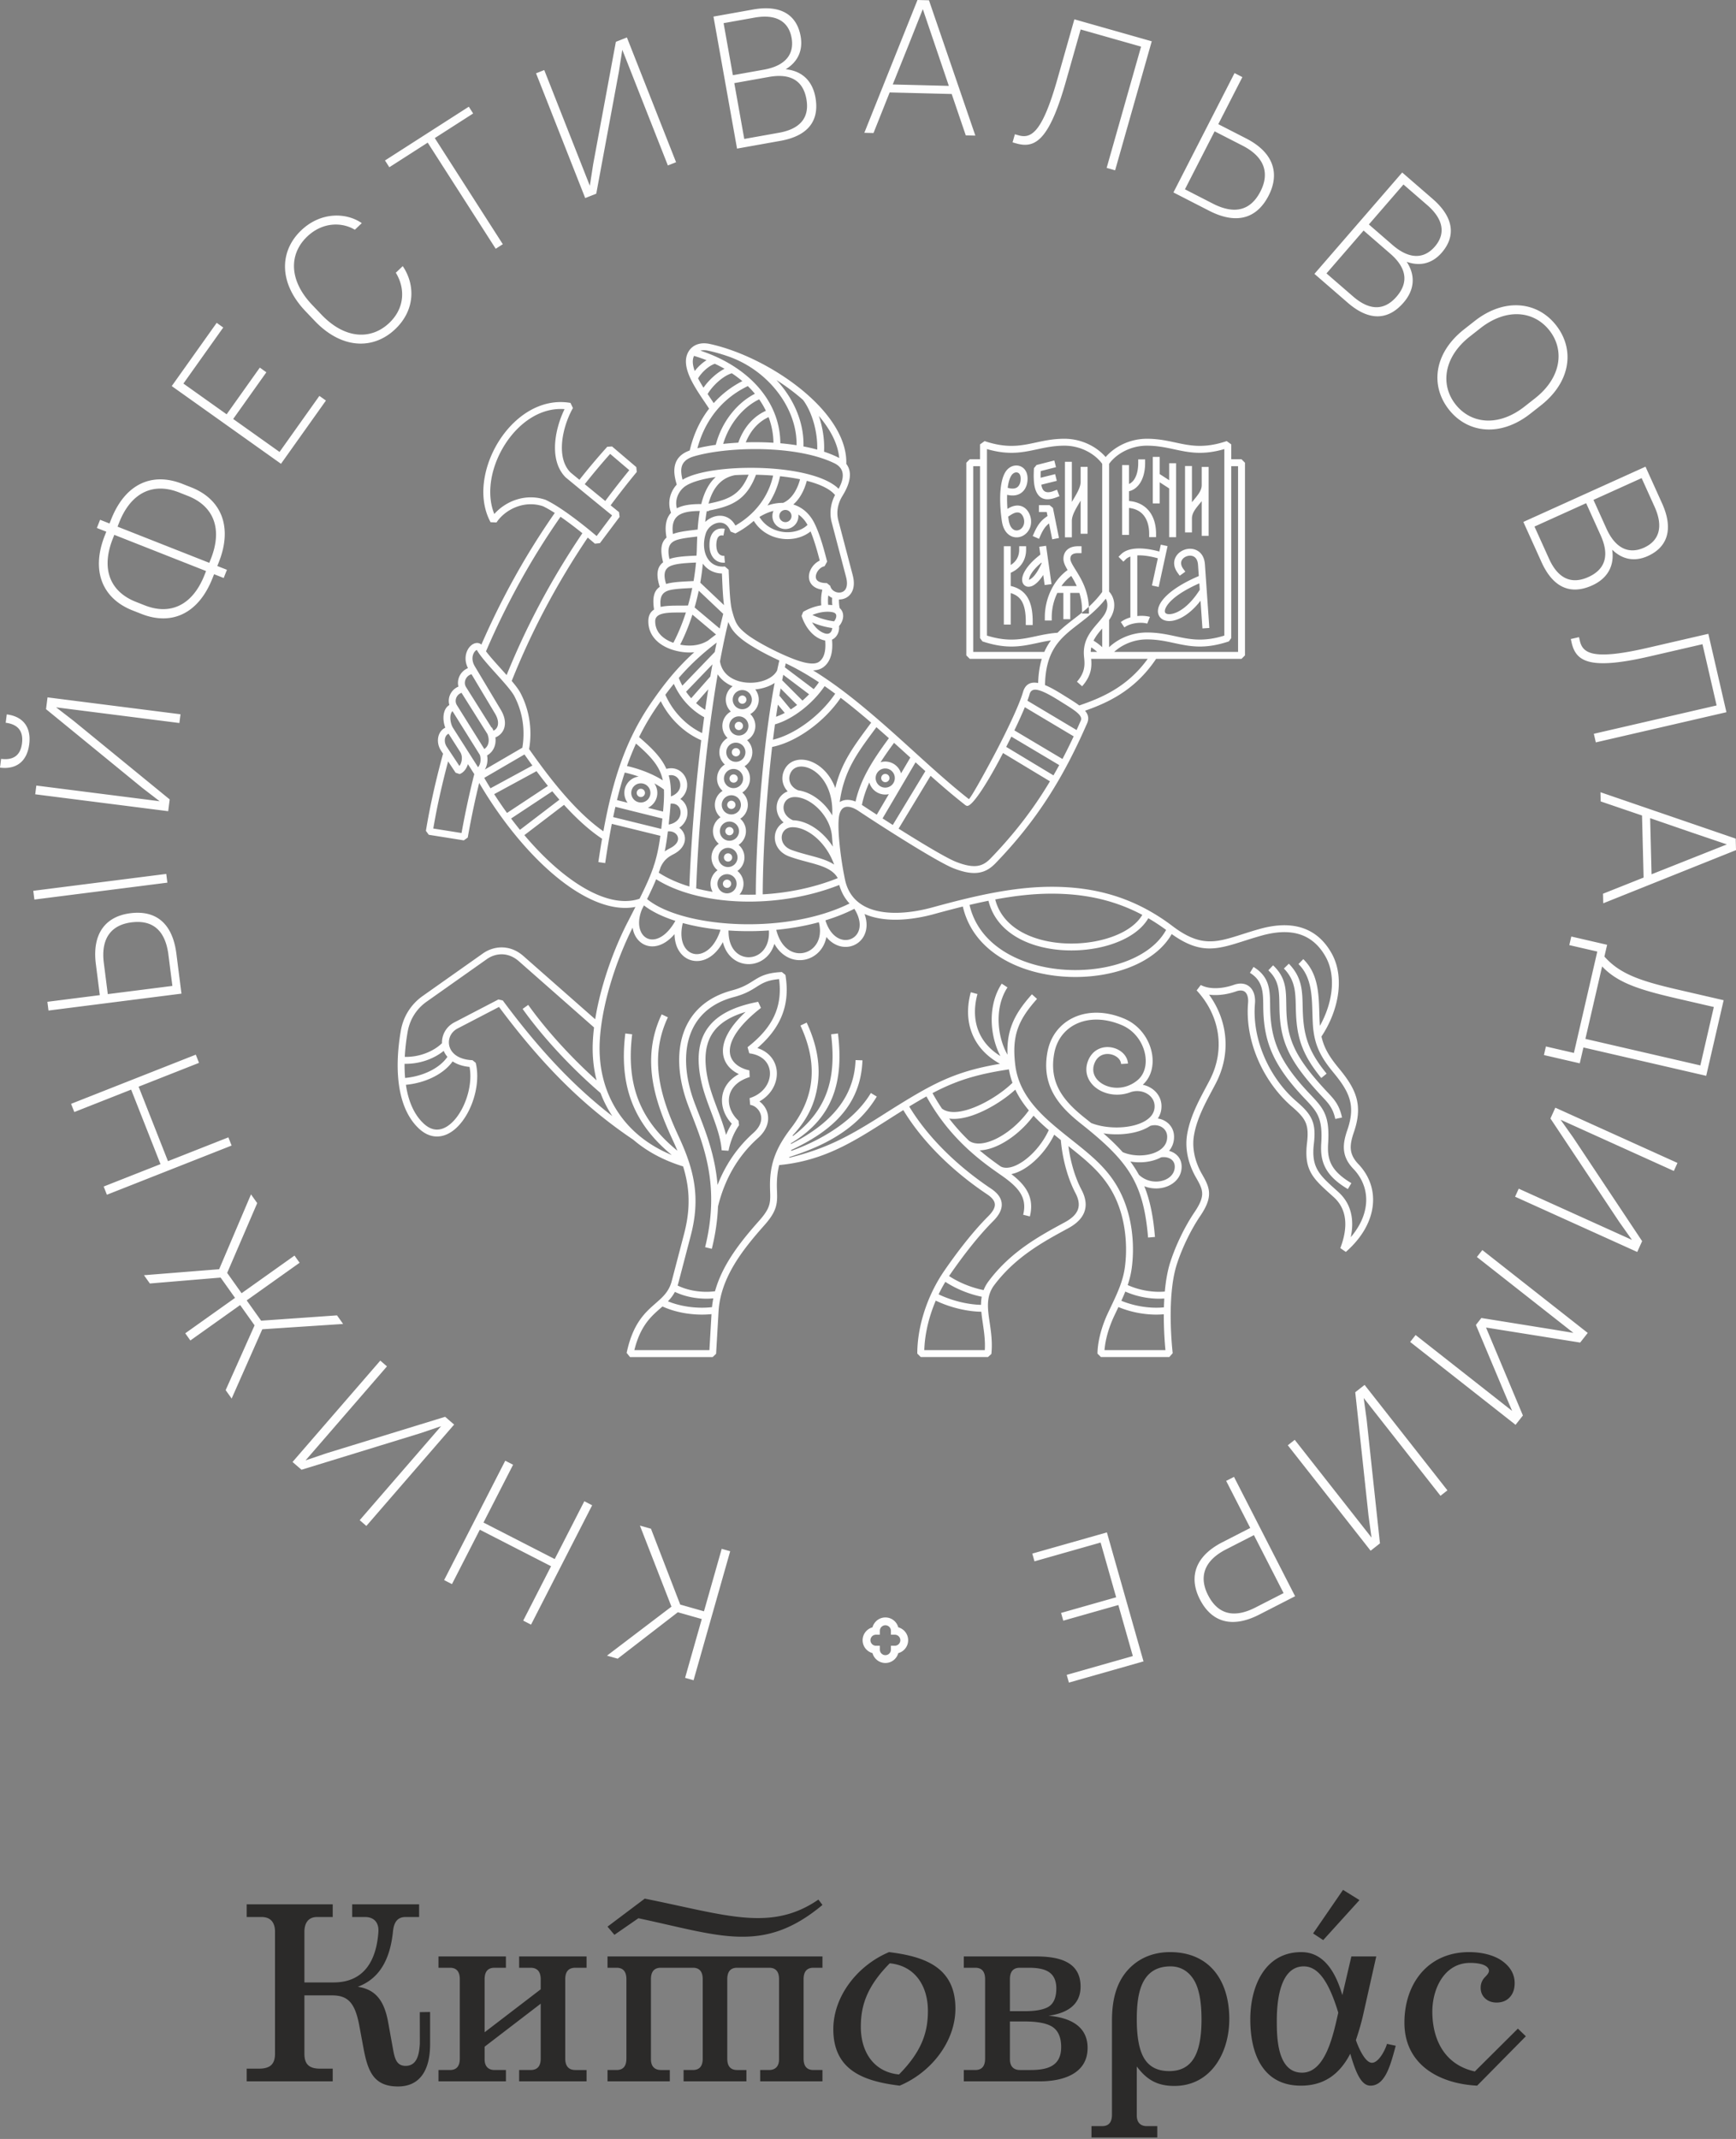
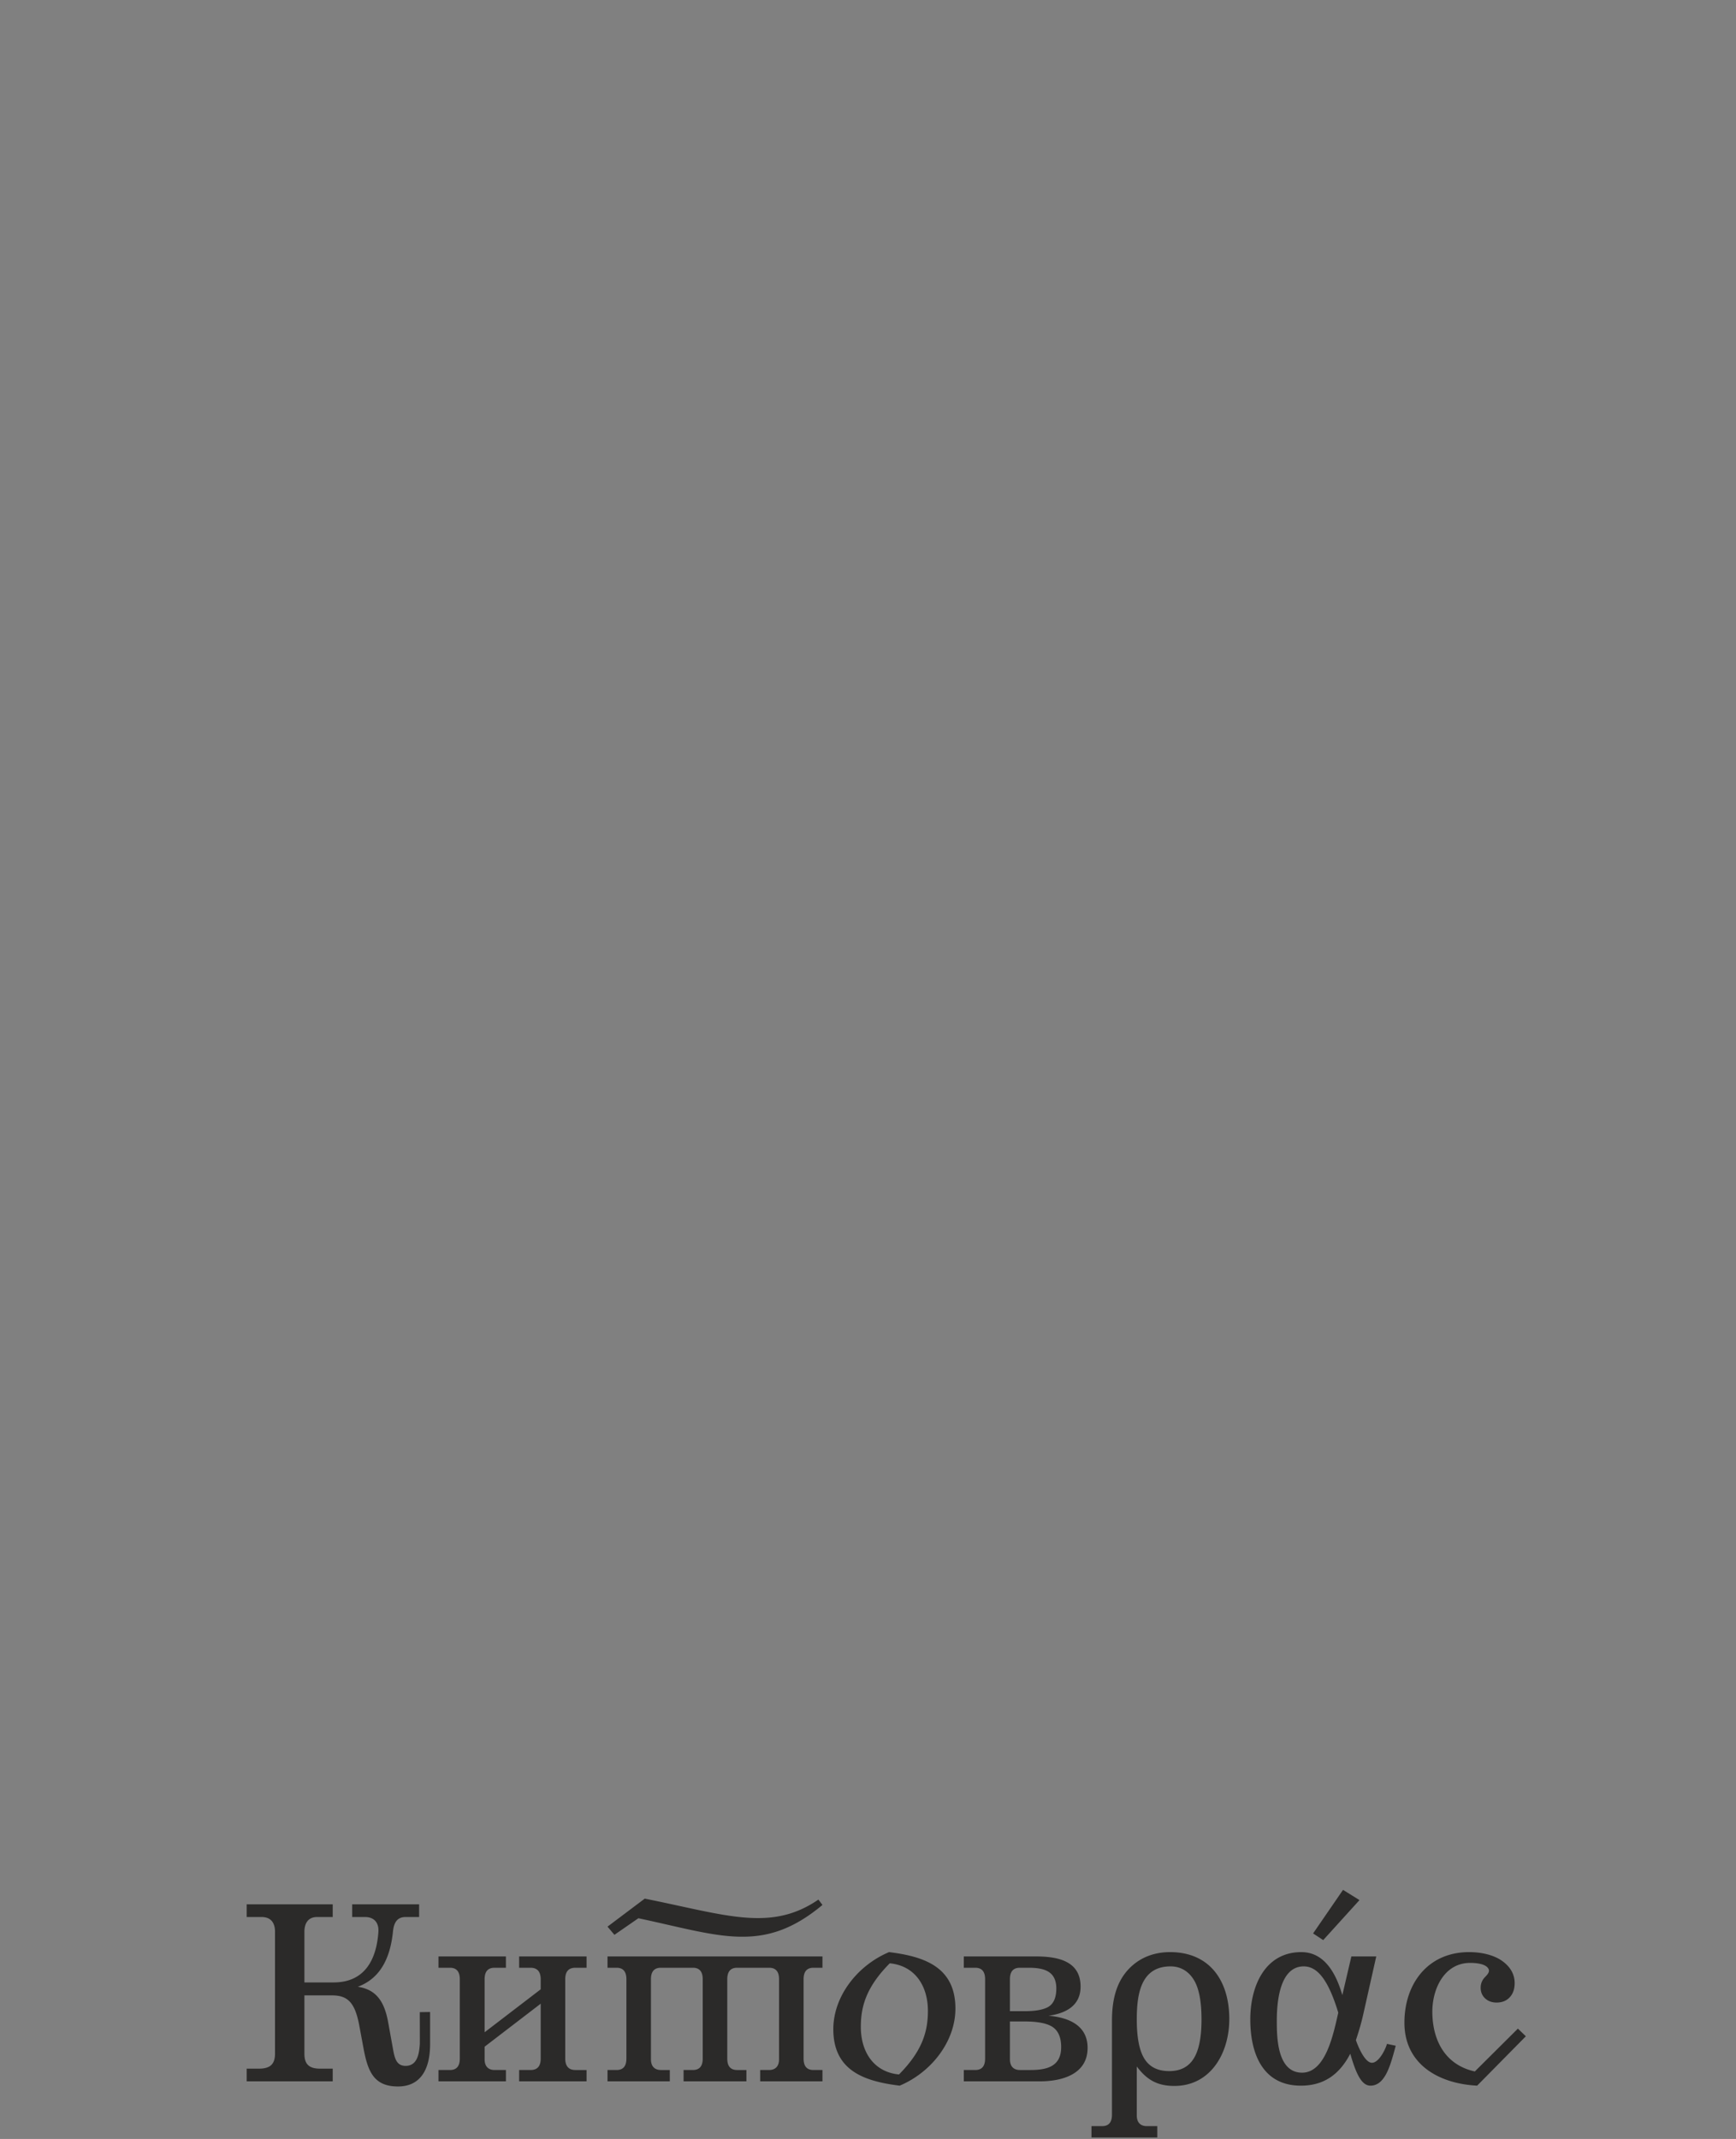
<svg xmlns="http://www.w3.org/2000/svg" width="760" height="936">
  <rect width="100%" height="100%" fill="#808080" stroke="none" />
  <g fill="none" fill-rule="evenodd">
    <path fill="#2B2A29" d="m358.288 831.255 1.778 2.341c-25.978 21.671-44.672 13.435-80.585 5.82l-10.496 7.256-3.02-3.583 16.296-12.255c35.384 7.058 55.108 14.771 76.027.42Zm-73.313 69.891c0 3.147 1.693 4.684 4.39 4.684h3.874v4.959h-27.273v-4.96h3.936c2.948 0 4.329-1.722 4.329-5.018V866.1c0-3.242-1.361-5.017-4.27-5.018l-3.995-.001v-4.958h94.1v4.958l-3.995.001c-2.909.001-4.27 1.776-4.27 5.017v34.71c0 3.297 1.38 5.02 4.329 5.02h3.936v4.959h-27.273v-4.96h3.875c2.695 0 4.389-1.536 4.389-4.683V866.1c0-3.29-1.387-5.017-4.33-5.017H322.66c-2.91.001-4.27 1.776-4.27 5.017v34.71c0 3.297 1.38 5.02 4.328 5.02h4.054v4.959h-27.51v-4.96h4.053c2.948 0 4.33-1.722 4.33-5.018V866.1c0-3.242-1.36-5.017-4.271-5.018h-14.068c-2.943 0-4.33 1.728-4.33 5.017v35.046Zm-128.33-31.741c7.986 1.183 11.625 6.328 13.293 15.559l2.085 11.543c.722 3.997 1.448 7.512 5.54 7.512 5.224 0 5.96-5.513 6.223-9.568.052-.817-.026-13.002 0-13.945l4.506-.06v13.99c0 6.03-1.201 10.656-3.601 13.834-2.39 3.166-5.903 4.762-10.47 4.762-10.573 0-13.198-6.607-15.067-16.647l-1.86-9.98c-1.882-10.109-5.052-13.232-11.935-13.232h-12.093v25.512c0 4.628 2.04 6.554 6.948 6.554h5.45v5.55H108v-5.55h5.292c4.897 0 7.105-1.874 7.105-6.554v-53.336c0-3.695-1.582-6.475-5.904-6.475H108v-5.55h37.664v5.55h-6.847c-4.158 0-5.55 3.069-5.55 6.475v22.157h12.743c13.514 0 18.805-9.762 19.647-22.157.25-3.684-1.581-6.475-5.904-6.475h-5.563v-5.55h29.3v5.55h-5.916c-4.156 0-5.2 3.09-5.551 6.475-1.229 11.85-5.71 20.446-15.379 24.056Zm80.07-3.305c0-3.287-1.493-5.016-4.41-5.017l-5.036-.002v-4.958h29.517v4.958l-4.938.002c-2.951 0-4.39 1.707-4.39 5.017v34.71c0 3.318 1.506 5.02 4.448 5.02h4.88v4.959H227.27v-4.96h4.978c2.994 0 4.467-1.647 4.467-5.019v-24.002l-24.558 18.821v5.517c0 3.147 1.693 4.683 4.389 4.683h4.939v4.96h-29.517v-4.96h4.997c2.949 0 4.33-1.722 4.33-5.019V866.1c0-3.241-1.36-5.016-4.27-5.017l-5.057-.002v-4.958h29.517v4.958l-4.999.002c-2.941 0-4.329 1.727-4.329 5.017v23.215l24.558-18.803V866.1Zm216.612-9.977c9.306 0 19.737 1.729 19.737 13.204 0 8.447-6.571 11.735-14.03 12.751 5.608.492 9.859 1.928 12.751 4.29 2.893 2.361 4.35 5.628 4.35 9.78 0 11.608-11.315 14.641-20.918 14.641H421.94v-4.96h4.998c2.948 0 4.33-1.722 4.33-5.018V866.1c0-3.242-1.362-5.017-4.272-5.018l-5.056-.001v-4.959h31.386Zm-11.196 28.455v16.568c0 3.147 1.693 4.684 4.389 4.684h4.545c7.245 0 13.499-1.53 13.499-10.017 0-4.112-1.2-7.005-3.582-8.698-2.352-1.672-6.532-2.537-12.517-2.537h-6.334Zm8.127-23.497-3.798.002c-2.943.001-4.33 1.728-4.33 5.017v13.986h6.335c5.344 0 8.973-.792 10.922-2.18 2.028-1.456 3.051-4.054 3.051-7.772 0-7.699-5.594-9.053-12.18-9.053Zm61.621 45.221c4.84 0 8.403-1.81 10.686-5.45 2.302-3.641 3.443-9.328 3.443-17.101 0-7.852-1.082-13.578-3.266-17.219-2.165-3.64-5.609-6.054-10.293-6.054-13.252 0-14.778 12.63-14.778 23.273 0 7.91 1.123 13.657 3.386 17.218 2.243 3.562 5.844 5.333 10.822 5.333Zm-25.07-21.994c0-9.322 1.916-18.393 9.443-24.637 4.245-3.522 9.716-5.438 15.978-5.438 17.254 0 25.94 12.393 25.94 29.282 0 15.091-8.28 29.28-24.048 29.28-7.404 0-12.059-2.64-16.45-8.52v21.429c0 3.146 1.693 4.684 4.388 4.684h4.586v4.959h-28.81v-4.96h4.644c2.948 0 4.33-1.722 4.33-5.018v-41.061Zm-68.538-5.38c0 14.435-10.573 27.943-24.41 33.751-14.87-1.86-29.044-6.191-29.044-24.694 0-14.435 10.572-27.944 24.409-33.752 14.87 1.86 29.045 6.191 29.045 24.694Zm-28.746-19.797c-10.19 10.29-12.666 18.722-12.666 27.844 0 10.794 5.552 19.719 16.704 20.806 10.19-10.29 12.664-18.722 12.664-27.844 0-10.794-5.551-19.718-16.702-20.806ZM668 891.065l-21.33 21.614c-17.219-.904-31.835-9.63-31.835-27.555 0-17.026 10.233-30.89 28.343-30.89 5.47 0 10.927 1.3 14.527 3.916 3.6 2.616 5.392 5.844 5.392 9.681 0 2.578-.728 4.644-2.165 6.179-1.436 1.534-3.345 2.302-5.726 2.302-2.046 0-3.72-.61-5.018-1.81-1.318-1.219-1.968-2.775-1.968-4.703 0-.98.19-1.884.568-2.714a6.72 6.72 0 0 1 1.282-1.871c.493-.517 1.095-1.112 1.446-1.734.317-.565.44-1.153.227-1.69-.888-2.25-4.818-2.834-8.127-2.834-11.285 0-16.554 11.282-16.554 21.3 0 12.417 5.498 23.33 18.6 26.201l18.858-18.744 3.48 3.352Zm-76.387-34.942h10.895l-5.74 25.56c-.967 4.307-2.16 8.02-3.17 11.06.832 2.484 3.833 9.913 7.02 9.913 3.068 0 5.978-5.989 6.584-8.27l3.834.82c-2.217 8.187-4.515 17.47-11.07 17.47-3.847 0-6.288-5.118-8.831-13.984-4.832 9.327-11.836 13.984-21.614 13.984-16.614 0-22.156-13.819-22.156-29.014 0-14.58 6.461-29.426 22.328-29.426 8.338 0 14.332 6.268 17.965 18.823l3.955-16.936Zm-5.728 24.617c-4.211-13.87-8.907-20.262-15.117-20.262-10.937 0-11.798 16.781-11.798 23.82 0 6.973.089 22.696 11.067 22.696 10.53 0 13.818-17.55 15.848-26.254Zm-6.598-31.76-4.431-2.918L587.959 827l7.203 4.47-15.875 17.51Z" />
    <g fill="#FEFEFE">
-       <path d="M393.252 723.393a5.827 5.827 0 0 1-1.512 2.614 5.823 5.823 0 0 1-4.13 1.71 5.82 5.82 0 0 1-4.123-1.71 5.789 5.789 0 0 1-1.518-2.615c-1-.27-1.896-.8-2.608-1.51a5.802 5.802 0 0 1-1.717-4.13 5.82 5.82 0 0 1 1.71-4.123l.007-.007a5.845 5.845 0 0 1 2.61-1.51c.268-1.002.798-1.897 1.51-2.61l.006-.006a5.821 5.821 0 0 1 4.123-1.71c1.613 0 3.074.654 4.13 1.71a5.903 5.903 0 0 1 1.51 2.614 5.847 5.847 0 0 1 4.326 5.642 5.825 5.825 0 0 1-1.71 4.13 5.826 5.826 0 0 1-2.614 1.511Zm-3.936.19c.436-.435.707-1.04.707-1.705v-1.714h1.713a2.408 2.408 0 0 0 2.413-2.413c0-.668-.269-1.273-.703-1.709a2.432 2.432 0 0 0-1.71-.703h-1.713v-1.714c0-.668-.27-1.273-.703-1.71a2.433 2.433 0 0 0-3.416-.003l-.007.007c-.431.436-.7 1.04-.7 1.706v1.714h-1.713c-.667 0-1.27.268-1.706.7l-.007.007a2.414 2.414 0 0 0-.7 1.705c0 .666.271 1.27.707 1.707a2.391 2.391 0 0 0 1.706.706h1.714v1.714c0 .665.27 1.27.706 1.706a2.391 2.391 0 0 0 1.706.706c.666 0 1.27-.27 1.706-.706ZM284.986 668.967l-4.838-1.373 13.808 35.467-28.224 21.444 4.676 1.328 26.338-20.322 10.484 2.977-7.304 25.726 3.709 1.054 16.03-56.453-3.71-1.055-7.763 27.342-10.403-2.955-12.803-33.18Zm-60.365-28.003-3.434-1.758-26.753 52.233 3.434 1.758 12.192-23.803 31.189 15.975-12.191 23.803 3.432 1.757 26.752-52.231-3.432-1.759-12.957 25.296-31.19-15.975 12.958-25.296Zm-55.213-43.046-2.916-2.524-38.422 44.357 3.928 3.403 51.988-15.97 9.109-3.09-35.623 41.126 2.914 2.525 38.424-44.358-3.93-3.403-51.985 15.97-9.112 3.09 35.625-41.126Zm-56.802-71.44-2.721-3.826-13.945 32.754-32.91 2.621 2.576 3.623 30.977-2.587 6.317 8.883-21.796 15.498 2.235 3.142 21.794-15.498 6.317 8.883-12.66 28.342 2.622 3.689 13.416-30.32 35.382-2.323-2.672-3.758-33.22 2.33-6.316-8.884 23.162-16.47-2.234-3.143-23.162 16.471-6.316-8.883 13.154-30.544Zm-25.478-61.377-1.414-3.589-54.598 21.52 1.416 3.59 24.88-9.809 12.852 32.602-24.882 9.808 1.414 3.587 54.598-21.521-1.414-3.588-26.442 10.422-12.852-32.6 26.442-10.422Zm-7.684-30.289-2.219-17.463c-1.7-13.39-9.022-19.136-20.166-17.72-10.896 1.385-16.776 8.976-15.097 22.201l1.733 13.637-22.953 2.917.485 3.826 58.217-7.398Zm-33.987-13.427c-1.363-10.728 3.21-16.633 12.11-17.765 9.064-1.151 14.781 3.277 16.166 14.173l1.733 13.638-28.276 3.592-1.733-13.638Zm27.816-35.14-.485-3.825-58.217 7.396.486 3.826 58.216-7.398Zm5.264-69.857.486-3.826-58.217-7.396-.655 5.155 42.107 34.423 7.62 5.868-53.974-6.857-.488 3.826 58.219 7.396.653-5.156-42.106-34.42-7.62-5.87 53.975 6.857Zm-65.746 9.309c.95-7.486-2.68-12.171-9.832-13.08l-.465 3.659c5.404.687 7.811 3.697 7.136 9.018-.666 5.242-3.738 7.471-9.144 6.783L0 335.904c7.152.91 11.84-2.721 12.79-10.207ZM83.74 213.27l-3.9-1.536c-13.182-5.196-25.003-.124-31.182 15.554l-.708 1.794-4.133-1.631-1.414 3.588 4.133 1.63-.675 1.716c-6.12 15.522-.953 27.56 12.15 32.726l3.9 1.536c13.18 5.196 24.956.013 31.135-15.663l.677-1.714 4.211 1.66 1.414-3.588-4.211-1.66.706-1.795c6.118-15.52.922-27.482-12.103-32.617Zm-31.573 15.401c5.257-13.337 15.045-17.589 26.197-13.194l3.9 1.538c11.075 4.366 15.327 14.152 10.07 27.489l-.706 1.794-40.167-15.834.706-1.793Zm11.22 36.233-3.9-1.538c-11.153-4.396-15.405-14.182-10.117-27.6l.675-1.714 40.167 15.834-.675 1.715c-5.288 13.415-15.075 17.667-26.15 13.303Zm59.63-61.95 19.675-27.672-2.87-2.04-17.44 24.528-20.294-14.428 14.525-20.43-2.869-2.04-14.525 20.43-18.925-13.456 17.44-24.529-2.87-2.04-19.676 27.67 47.828 34.007Zm50.034-58.948c8.616-8.214 8.88-19.237 3.266-27.555l-3.033 2.894c4.167 6.8 3.96 15.452-2.835 21.932-7.888 7.521-19.385 7.245-29.74-3.616l-4.05-4.247c-10.355-10.862-10.081-22.357-2.193-29.877 6.858-6.539 15.39-6.335 20.884-3.002l3.035-2.894c-6.826-4.727-17.966-4.994-26.523 3.164-9.588 9.141-9.918 23.008 1.884 35.386l4.05 4.247c11.801 12.378 25.668 12.709 35.255 3.568Zm-2.606-70.82 16.797-10.77 29.774 46.437 3.106-1.99-29.775-46.439 16.796-10.769-1.901-2.965-36.698 23.53 1.901 2.966Zm121.942-.783 3.589-1.414-21.52-54.598-4.837 1.907-9.922 53.474-1.478 9.504-19.954-50.619-3.587 1.414 21.52 54.598 4.837-1.906 9.92-53.473 1.48-9.506 19.952 50.62Zm30.28-7.374 18.981-3.39c12.38-2.21 17.124-9.018 15.342-19.004-1.253-7.016-5.648-11.597-13.016-12.324 5.53-3.373 7.594-8.51 6.533-14.45-1.636-9.162-8.447-13.908-20.826-11.698l-17.33 3.094 10.316 57.772Zm13.985-31.367c9.739-1.74 14.99 1.921 16.378 9.68 1.385 7.756-2.277 13.01-12.015 14.748l-15.186 2.71-4.362-24.428 15.185-2.71Zm-6.336-25.95c9.738-1.74 14.99 1.922 16.228 8.854 1.239 6.933-2.423 12.185-12.161 13.925l-13.534 2.415-4.067-22.776 13.534-2.418Zm92.492 51.524 4.191.105L406.69.126 401.66 0l-23.27 58.116 4.023.1 7.073-17.767 27.155.686 6.167 18.102Zm-24.64-40.541L403.994 4l11.395 33.581-24.556-.62 7.337-18.266Zm45.127 43.601 1.612.459c8.147 2.312 14.336-1.071 21.71-27.041l6.48-22.821 26.452 7.511-15.068 53.065 3.71 1.054 16.03-56.454-33.872-9.618-7.442 26.21c-6.664 23.468-11.508 26.103-16.993 24.544l-1.611-.456-1.008 3.547Zm70.42 21.918 15.67 8.026c12.012 6.153 20.886 3.352 26.008-6.646 5.007-9.776 2.059-18.915-9.805-24.992l-12.237-6.267L543.9 33.741l-3.432-1.757-26.752 52.231Zm30.267-20.476c9.625 4.93 11.92 12.037 7.83 20.021-4.165 8.133-11.048 10.355-20.824 5.347l-12.235-6.267 12.992-25.368 12.237 6.267Zm31.46 56.105 14.574 12.624c9.504 8.233 17.783 7.64 24.424-.027 4.666-5.386 5.464-11.686 1.395-17.872 6.099 2.178 11.39.552 15.343-4.01 6.093-7.033 5.498-15.314-4.006-23.546l-13.306-11.528-38.424 44.359Zm33.182-8.858c7.477 6.476 7.935 12.862 2.775 18.82-5.158 5.957-11.544 6.413-19.022-.064l-11.66-10.099 16.249-18.757 11.658 10.1Zm16.187-21.249c7.477 6.478 7.936 12.864 3.324 18.187-4.609 5.321-10.996 5.78-18.474-.698l-10.39-9.002 15.148-17.489 10.392 9.002Zm9.486 89.47c8.183 10.415 22.544 12.136 35.66 1.83l4.616-3.627c13.182-10.361 14.892-24.605 6.655-35.085-8.185-10.416-22.545-12.137-35.663-1.828l-4.614 3.626c-13.183 10.36-14.892 24.603-6.654 35.085Zm2.899-2.279c-6.681-8.503-5.228-20.628 6.242-29.641l4.613-3.626c11.535-9.065 23.543-7.627 30.276.944 6.684 8.503 5.229 20.627-6.241 29.641l-4.614 3.626c-11.536 9.066-23.542 7.625-30.276-.944Zm29.71 51.464 7.943 17.57c5.181 11.459 12.945 14.389 22.19 10.21 6.493-2.937 9.855-8.32 8.752-15.643 4.625 4.534 10.112 5.274 15.612 2.787 8.48-3.832 11.41-11.6 6.23-23.058l-7.252-16.041-53.474 24.175Zm33.84 5.862c4.076 9.015 1.816 15.005-5.366 18.251-7.18 3.247-13.169.986-17.244-8.027l-6.356-14.055 22.613-10.224 6.353 14.055Zm23.602-12.51c4.075 9.013 1.815 15.003-4.602 17.906-6.417 2.9-12.407.64-16.483-8.374l-5.662-12.527 21.082-9.533 5.665 12.527Zm-36.674 57.897.377 1.633c1.906 8.251 7.856 12.038 34.16 5.967l23.116-5.336 6.184 26.793-53.749 12.407.867 3.758 57.181-13.2-7.92-34.309-26.547 6.13c-23.771 5.486-28.416 2.516-29.697-3.04l-.377-1.633-3.595.83Zm14.104 111.448.106 4.19L760 372.01l-.126-5.03-59.216-20.308.1 4.023 18.103 6.168.685 27.155-17.768 7.072Zm39.246-26.653 14.97 5.074-32.962 13.076-.62-24.556 18.612 6.406Zm-64.24 93.494-.867 3.759 15.683 3.62 1.604-6.942 53.75 12.408 7.638-33.082-19.606-4.527c-16.5-3.81-25.707-6.795-32.598-14.581l1.188-5.146-15.683-3.62-.868 3.758 12.253 2.828-10.241 44.355-12.253-2.83Zm57.334-21.006 16.174 3.734-5.902 25.568-50.319-11.618 7.317-31.693c6.717 7.058 15.822 10.105 32.73 14.009Zm-69.238 83.24-1.59 3.513 53.473 24.179 2.141-4.736-30.132-45.277-5.56-7.849 49.577 22.417 1.59-3.514-53.473-24.179-2.14 4.736 30.13 45.275 5.56 7.851-49.576-22.417Zm-16.362 56.586-2.383 3.034 12.447 29.612 3.409 8.012-42.254-33.204-2.381 3.03 46.142 36.261 3.212-4.087-16.14-38.483 41.21 6.58 3.315-4.218-46.142-36.261-2.384 3.033 42.254 33.205-8.59-1.42-31.715-5.094Zm-81.7 53.313-3.033 2.383 36.262 46.143 4.085-3.212-5.814-54.075-1.305-9.53 33.619 42.78 3.032-2.381-36.26-46.142-4.088 3.211 5.816 54.072 1.305 9.53-33.619-42.779Zm-26.589 16.213-3.432 1.758 10.548 20.594-12.237 6.269c-11.864 6.075-14.812 15.216-9.806 24.99 5.084 9.924 13.997 12.8 26.01 6.647l15.67-8.025-26.753-52.233Zm9.477 57.123c-9.774 5.008-16.657 2.787-20.823-5.347-4.089-7.983-1.796-15.092 7.83-20.023l12.236-6.267 12.994 25.37-12.237 6.267Zm-65.118-32.829-32.662 9.275.961 3.386 28.952-8.22 6.802 23.953-24.114 6.847.962 3.387 24.113-6.848 6.343 22.339-28.952 8.221.963 3.388 32.66-9.275-16.028-56.453ZM341.194 304.421l4.998 6.012a42.063 42.063 0 0 0 2.768-1.935l-7.211-7.221-.555 3.144Zm151.054-29.857c1.24-.934 2.896-1.525 4.585-1.817 1.993-.343 3.99-.27 5.42.14l1.183-2.945c-1.516-.434-3.505-.574-5.544-.357V243.04l.218-.009c2.774-.095 5.954.471 8.779 1.279l-2.584 11.896 2.957.64c1.286-5.958 2.592-11.911 3.878-17.869l-2.957-.637-.318 1.478-.334 1.536c-3.04-.852-6.467-1.444-9.516-1.34-2.919.102-5.532.84-7.273 2.567l-1.07 1.065 2.128 2.14 1.071-1.063c.52-.515 1.199-.898 1.993-1.167v26.62c-1.518.445-2.97 1.113-4.188 2.031l1.572 2.356ZM343.55 311.97l-3.004-3.613c-.277 1.74-.545 3.506-.805 5.292a28.379 28.379 0 0 0 3.81-1.68Zm-33.491-10.326-5.32 6.036a27.365 27.365 0 0 0 3.983 2.95 586.31 586.31 0 0 1 1.337-8.986Zm-7.466 3.896 8.38-9.505c.3-1.79.61-3.565.926-5.319L300.36 302.7a27.9 27.9 0 0 0 2.1 2.69l.133.151Zm-3.86-5.506 14.178-14.723c.27-1.38.543-2.746.82-4.095-5.594 4.258-10.087 8.383-13.956 12.527-.904.969-1.774 1.94-2.616 2.912.473 1.192 1 2.318 1.575 3.379Zm43.692-2.353 8.887 8.898a45.236 45.236 0 0 0 2.898-2.76l-11.306-8.53-.48 2.392Zm1.176-5.654 12.634 9.533c.819-.98 1.58-1.983 2.274-3.002-4.732-3.132-9.587-5.958-14.515-8.268l-.393 1.737Zm2.127-68.102a2.685 2.685 0 0 0-1.284-.713c-.179-.023-.426-.068-.603-.068-.739 0-1.407.298-1.89.778a2.677 2.677 0 0 0 .003 3.777 2.666 2.666 0 0 0 3.773-.001 2.665 2.665 0 0 0 .001-3.773Zm3.772 1.227a5.677 5.677 0 0 1-1.632 4.687 5.68 5.68 0 0 1-4.027 1.67 5.68 5.68 0 0 1-4.028-1.669 5.681 5.681 0 0 1-1.668-4.028c0-.793.163-1.55.458-2.237-1.42.353-2.859.89-4.285 1.61-.617.31-1.232.655-1.843 1.032a13.61 13.61 0 0 0 2.803 3.287c2.23 1.896 4.967 2.972 7.727 3.289 2.763.318 5.537-.119 7.837-1.245a10.661 10.661 0 0 0 2.68-1.848 14.352 14.352 0 0 0-1.622-2.373 12.087 12.087 0 0 0-2.4-2.175Zm129.25 55.198a23.252 23.252 0 0 1 3.103 2.247c.23.2.455.4.675.607v-8.171c-1.409 1.645-2.813 3.339-3.777 5.317Zm1.127 4.53a19.927 19.927 0 0 0-2.134-1.601c-.131.636-.212 1.3-.234 2.001h2.819l-.45-.4Zm5.679-1.676a23.28 23.28 0 0 1 5.565-3.84 24.74 24.74 0 0 1 10.97-2.589c4.849 0 8.759.84 12.561 1.658 6.18 1.327 12.065 2.59 21.348-.298v-81.621c-9.512 2.779-15.597 1.471-21.975.1-3.64-.78-7.38-1.586-11.934-1.586-3.48 0-6.787.855-9.633 2.27-2.868 1.423-5.265 3.412-6.902 5.66v55.928c1.221 1.309 2.17 3.284 2.245 5.617.068 2.03-.521 4.33-2.166 6.68l-.08.113v11.908Zm6.902-1.132a20.229 20.229 0 0 0-4.702 3.208h54.255V204h-2.984v75.232l-1.035 1.431c-10.677 3.583-17.155 2.192-23.967.728-3.64-.782-7.38-1.586-11.934-1.586a21.71 21.71 0 0 0-9.633 2.269Zm46.57-87.615v6.513h4.497l1.514 1.514v84.31l-1.514 1.514h-37.39c-4.75 7.08-10.173 11.972-15.832 15.57-5.012 3.187-10.206 5.351-15.279 7.131 1.384 1.65 1.83 3.387.904 5.509-5.3 12.15-10.86 22.832-17.322 32.784-6.47 9.964-13.836 19.187-22.739 28.41-2.125 2.2-4.386 3.693-7.396 4.159-2.895.449-6.402-.094-11.066-1.93-2.932-1.154-8.751-4.442-15.385-8.448-8.924-5.391-19.42-12.135-26.268-16.685-1.536-1.02-2.928-1.586-4.123-1.73-.755-.091-1.421-.01-1.978.235-.54.238-1.007.643-1.379 1.204-.503.758-.849 1.796-1.007 3.096-.343 2.85-.173 7.013.25 11.38.437 4.527 1.149 9.27 1.844 13.024.092.442.178.887.255 1.34l.316 1.543c.098.458.197.866.294 1.223 1.833 6.675 6.492 10.433 12.48 12.145 6.226 1.78 13.89 1.403 21.412-.203a74.604 74.604 0 0 0 4.163-1.014c8.854-2.432 17.547-4.651 26.068-6.272 8.569-1.63 17.002-2.667 25.309-2.724 10.126-.071 19.504 1.175 28.366 3.967 8.887 2.799 17.25 7.142 25.324 13.256 12.336 9.34 19.139 7.172 30.466 3.564 2.364-.752 4.914-1.565 7.596-2.317 5.517-1.547 11.424-2.282 16.94-.964 5.61 1.342 10.75 4.769 14.578 11.54 2.91 5.151 3.722 11.3 2.899 17.566-.854 6.494-3.465 13.133-7.306 18.904a25.155 25.155 0 0 0 1.757 5.168c1.419 3.04 3.441 5.806 6.038 8.957 3.747 4.55 6.345 8.498 7.52 12.825 1.19 4.383.904 9.058-1.141 14.979-.957 2.792-1.53 5.222-1.315 7.45.207 2.15 1.173 4.223 3.28 6.428.252.264.512.55.778.852 4.467 5.116 6.317 11.308 5.503 17.7-.801 6.297-4.2 12.761-10.234 18.524-.47.449-.977.91-1.516 1.382l-2.407-1.668c1.078-2.854 2.249-6.803 2.175-10.872-.072-3.943-1.329-8.045-5.035-11.407l-1.35-1.22c-7.727-6.958-11.782-10.613-10.382-22.461.48-4.068.349-6.766-.623-9.022-.977-2.267-2.88-4.257-5.923-6.878-6.35-5.467-11.605-12.778-15.037-20.858-3.3-7.773-4.92-16.264-4.218-24.523.11-1.279-.006-2.404-.323-3.304-.232-.662-.573-1.192-1.011-1.56-.411-.346-.936-.562-1.562-.614-.661-.057-1.438.056-2.32.368-2.81.991-6.01 1.624-9.112 1.62a20.721 20.721 0 0 1-2.755-.181c3.62 4.995 6.002 10.686 6.871 16.675 1.042 7.187-.1 14.797-3.909 22.146-.448.87-1.076 2.045-1.713 3.237-3.126 5.861-6.608 12.384-7.823 19.403-.51 2.952-.369 5.809.17 8.452.664 3.27 1.932 6.229 3.332 8.652 1.792 3.105 3.014 5.5 3.075 8.332.061 2.806-1.045 5.816-3.916 10.048-1.94 2.864-3.942 6.364-5.762 10.127-1.711 3.537-3.255 7.29-4.43 10.943-4.702 14.634-1.811 38.814-1.803 38.884l-1.502 1.691h-29.91l-1.508-1.472c0-.022-.278-7.572 4.682-18.044l.827-1.74c3.143-6.604 5.625-11.818 6.476-18.058.535-3.923.67-8.285.305-12.734-.335-4.079-1.091-8.213-2.343-12.126-4.29-13.41-12.56-20.079-22.688-28.134.575 4.362 2.058 12.084 5.782 19.195 1.941 3.71 2.243 6.942 1.134 9.785-1.088 2.782-3.508 5.078-7.045 6.995l-.295.159c-10.583 5.734-22.747 12.325-32.054 24.711-3.674 4.891-2.885 10.26-1.984 16.391.611 4.164 1.27 8.659.743 13.713l-1.502 1.359h-29.418l-1.514-1.514c0-6.047 1.117-12.42 3.13-18.592 2.042-6.26 5.015-12.327 8.684-17.651 2.93-4.251 6.315-8.892 9.923-13.365 3.01-3.73 6.166-7.34 9.333-10.506 1.9-1.894 2.922-3.604 2.885-5.128-.034-1.462-1.097-2.934-3.365-4.451-7.674-5.128-15.04-11.107-21.554-17.697-5.872-5.943-11.056-12.386-15.154-19.16l-.536.33c-2.103 1.301-4.574 2.873-7 4.416-14.425 9.173-27.455 17.456-46.807 19.31-.854 3.34-1.133 6.857-.976 10.919.108 2.844.185 5.012-.51 7.386-.693 2.365-2.114 4.77-4.971 7.984-4.93 5.543-9.776 11.365-13.465 17.633-3.652 6.202-6.204 12.881-6.628 20.229l-1.07 18.426-1.507 1.431H275.82l-1.478-1.821c2.732-12.992 8.084-17.676 12.736-21.748 3.062-2.682 5.793-5.073 6.997-9.675l5.416-20.693c2.043-7.805 2.426-14.555 1.486-21.097-.405-2.806-1.054-5.583-1.92-8.394-8.773-2.7-16.034-6.72-21.837-11.7-9.96-6.707-19.557-14.352-29.3-23.88-9.518-9.309-19.18-20.418-29.46-34.207l-18.13 9.43c-1.724.897-2.897 2.316-3.447 3.904a6.592 6.592 0 0 0-.184 3.689c.294 1.235.96 2.427 2.023 3.427 1.68 1.58 4.349 2.703 8.126 2.855l1.407 1.142c1.633 6.516.187 14.537-2.982 20.895-1.626 3.263-3.721 6.117-6.103 8.14-2.5 2.122-5.327 3.34-8.293 3.204-2.495-.112-5.027-1.177-7.47-3.454-4.587-4.278-7.212-10.352-8.442-17.191-1.45-8.064-.961-17.208.52-25.687.58-3.32 1.764-6.144 3.248-8.501a23.37 23.37 0 0 1 6.278-6.617l26.427-18.66c2.475-1.747 5.677-2.828 9.071-2.6 2.877.192 5.874 1.32 8.656 3.769l31.405 27.64c.82-5.15 2.053-10.436 3.573-15.645 2.818-9.653 6.628-19.056 10.635-26.846 1.245-2.422 2.375-4.624 3.405-6.652-9.623 1.877-20.935-2.596-32.227-11.279-12.877-9.901-25.821-25.335-36.17-42.995a360.11 360.11 0 0 0-2.344 10.22 382.881 382.881 0 0 0-2.666 13.69l-1.728 1.23-15.341-2.44-1.254-1.732c.984-5.944 2.13-11.73 3.434-17.492a378.284 378.284 0 0 1 4.075-16.251l-.898-1.358a8.155 8.155 0 0 1-1.302-3.654c-.118-1.165.025-2.324.427-3.35.426-1.086 1.14-2.028 2.13-2.683.196-.13.403-.248.62-.353a12.37 12.37 0 0 1-.738-3.125c-.13-1.28-.053-2.569.275-3.692.372-1.272 1.062-2.349 2.127-3.025l.12-.074a6.566 6.566 0 0 1-.22-1.144 6.65 6.65 0 0 1 .666-3.622 6.809 6.809 0 0 1 3.532-3.284 6.614 6.614 0 0 1-.175-.974 6.83 6.83 0 0 1 .69-3.72 7.047 7.047 0 0 1 2.547-2.828 6.812 6.812 0 0 1 1.104-.563c-1.667-3.337-1.124-6.419.102-8.416a6.405 6.405 0 0 1 1.443-1.654c.595-.472 1.248-.78 1.893-.89.916-.155 1.77.047 2.436.67a339.501 339.501 0 0 1 14.46-29.3 323.196 323.196 0 0 1 17.672-28.32c-1.812-1.16-3.568-2.178-5.157-2.936-3.848-1.285-7.714-1.068-11.126.11-3.897 1.348-7.204 3.942-9.238 6.992l-2.584-.112c-3.13-5.732-3.81-12.612-2.616-19.472 1.04-5.983 3.509-11.97 7.008-17.162 3.51-5.206 8.078-9.638 13.311-12.496 5.237-2.86 11.125-4.145 17.283-3.073l1.065 2.23c-2.545 4.529-4.676 10.827-4.828 16.701-.116 4.446.91 8.63 3.788 11.513l3.883 3.199a292.826 292.826 0 0 1 12.188-14.456l2.099-.135 10.626 9.046.189 2.105a389.941 389.941 0 0 0-6.302 7.863 370.143 370.143 0 0 0-5.144 6.746l3.679 2.981.26 2.082-8.614 11.485-2.194.236c-.012-.01-1.22-1.067-3.145-2.661a341.32 341.32 0 0 0-18.83 31.432 325.456 325.456 0 0 0-14.45 31.291c1.67 1.978 3.055 3.796 3.824 5.258a37.888 37.888 0 0 1 3.958 12.21c.606 4.153.526 8.34-.167 12.352 4.576 6.535 9.834 13.637 15.54 20.162 5.336 6.1 11.059 11.691 16.972 15.819 1.792-9.836 3.838-18.473 6.39-26.344 3.671-11.321 8.387-21.032 14.895-30.41 3.682-5.31 7.46-10.336 12.127-15.336a105.6 105.6 0 0 1 6.374-6.273l-.096.01c-3.352.326-6.53-.214-8.98-.94-3.062-.908-6.026-2.487-8.11-4.842-1.81-2.046-2.947-4.649-2.922-7.864.02-2.483.974-4.053 2.512-5.045-.822-5.325.028-8.258 2.494-9.943-1.81-5.554-1.062-8.777 1.467-10.721-1.435-5.663-.809-8.86 1.491-10.814-.941-5.18-.088-8.616 1.979-10.874-.984-2.644-.942-5.184-.287-7.415.559-1.906 1.574-3.585 2.78-4.911-.661-2.272-1.335-4.985-.937-7.624.452-3.002 2.2-5.73 6.63-7.306 1.62-6.968 4.499-13.123 8.473-18.29-.59-.932-1.329-2.024-2.1-3.17-4.62-6.846-10.51-15.574-6.953-21.726a7.189 7.189 0 0 1 3.935-3.249c1.488-.514 3.308-.638 5.478-.166 2.798.608 5.708 1.436 8.666 2.455.383.129.762.264 1.14.403 11.453 4.12 23.542 11.058 32.924 19.34 10.245 9.045 17.31 19.748 16.978 30.284 2.714 3.519 1.432 7.946-.126 11.183-.583 1.215-1.182 2.208-1.598 2.901l-.125.208a14.394 14.394 0 0 0-1.893 5.178 12.97 12.97 0 0 0 .254 5.28l6.291 23.925c1.158 4.401.182 7.358-1.642 9.03a6.124 6.124 0 0 1-2.74 1.44 6.735 6.735 0 0 1-1.628.174c-.016.38-.014.809.007 1.261.038.843.143 1.737.32 2.539.168.144.32.298.459.458.512.602.824 1.29.963 2.02.129.677.108 1.388-.036 2.085-.245 1.186-.862 2.364-1.678 3.285a6.585 6.585 0 0 1-.326 2.784 5.658 5.658 0 0 1-1.26 2.092l-.006.005a4.812 4.812 0 0 1-1.49 1.053c.162 1.664.2 3.578-.11 5.442-.421 2.545-1.48 4.981-3.688 6.614-1.245.92-2.769 1.344-4.488 1.395 3.05 1.865 6.05 3.872 8.989 5.97 6.807 4.857 13.3 10.207 19.347 15.425 5.406 4.662 10.537 9.319 15.589 13.902 8.183 7.426 16.163 14.667 24.279 21.036.92-.702 5.6-9.005 10.654-18.482 5.59-10.481 11.256-22.41 12.892-27.87l.107-.357c1.03-3.672 3.408-4.699 6.666-4.101.136-4.159.698-7.621 1.595-10.57h-31.521l-1.514-1.515v-84.31l1.514-1.514h4.499v-6.513l1.993-1.432c9.886 3.318 15.976 2.01 22.381.633 3.802-.817 7.712-1.658 12.562-1.658 3.957 0 7.722.975 10.97 2.59 2.807 1.394 5.236 3.271 7.08 5.418 1.842-2.147 4.272-4.024 7.08-5.419a24.736 24.736 0 0 1 10.97-2.589c4.848 0 8.758.841 12.56 1.658 6.406 1.376 12.496 2.685 22.382-.633l1.993 1.432Zm-56.5 8.5c-1.638-2.247-4.036-4.236-6.903-5.66a21.73 21.73 0 0 0-9.633-2.269c-4.554 0-8.296.805-11.935 1.587-6.377 1.37-12.462 2.678-21.973-.101v81.62c9.282 2.89 15.168 1.626 21.346.299 2.972-.64 6.01-1.292 9.55-1.545 2.222-2.238 4.729-4.172 7.336-6.182 4.097-3.156 8.455-6.515 12.212-11.663V202.96Zm-53.472 76.273V204h-2.985v81.282h31.118a25.71 25.71 0 0 1 2.899-5.04c-2.104.305-4.082.73-6.03 1.15-6.814 1.463-13.29 2.854-23.968-.729l-1.034-1.43ZM231.25 439.743c4.463 6.25 9.74 12.607 15.393 18.695a230.025 230.025 0 0 0 14.528 14.311c-1.379-5.43-1.917-11.128-1.641-16.925.096-2.031.278-4.11.535-6.22l-32.897-28.956c-2.237-1.969-4.608-2.874-6.859-3.026-2.657-.177-5.176.679-7.13 2.058l-26.427 18.66a20.321 20.321 0 0 0-5.463 5.752c-1.286 2.043-2.313 4.502-2.822 7.415-.628 3.596-1.073 7.307-1.257 10.988 3.28.056 6.278-.54 8.863-1.484 3.215-1.176 5.775-2.88 7.43-4.523a9.658 9.658 0 0 1 .53-3.505c.797-2.3 2.465-4.338 4.903-5.606l19.27-10.022 1.91.444c10.467 14.134 20.268 25.445 29.91 34.876 6.037 5.904 12.012 11.071 18.053 15.735a49.99 49.99 0 0 1-5.169-10.106c-6.236-5.357-12.56-11.436-18.478-17.81-5.732-6.17-11.095-12.633-15.642-19l2.46-1.751Zm241.232-131.044c5.36-1.814 10.894-4 16.2-7.374 4.883-3.104 9.58-7.228 13.774-13.016h-24.757c.275 3.143.301 7.21-3.966 12.011l-2.259-2.01c3.755-4.225 3.408-7.816 3.148-10.495-.06-.612-.118-1.187-.132-1.76-.15-6.12 3.014-9.805 6.054-13.348.939-1.095 1.867-2.177 2.619-3.25 1.228-1.755 1.67-3.421 1.622-4.86a5.835 5.835 0 0 0-.697-2.612c-3.783 4.836-7.972 8.064-11.928 11.112-7.652 5.898-14.38 11.086-14.671 26.697 2.45.994 5.23 2.616 8.179 4.463l1.296.804c2.1 1.309 3.99 2.487 5.518 3.638ZM316.71 234.365a3.677 3.677 0 0 0-.756-.082c-.53.005-.976.166-1.308.484-.398.383-.698 1.011-.873 1.893a10.094 10.094 0 0 0-.13 2.702c.112 1.299.498 2.308 1.09 2.967.52.578 1.233.893 2.076.886l.291-.02.25 3.016c-.127.01-.298.018-.516.02-1.752.015-3.245-.653-4.347-1.879-1.03-1.144-1.688-2.762-1.858-4.73a12.156 12.156 0 0 1-.04-.93c-.008-.984.066-1.857.216-2.612.3-1.516.902-2.677 1.746-3.49.911-.873 2.058-1.311 3.38-1.323.452-.004.907.04 1.36.13l-.581 2.968Zm24.793-25.969c-1.066 4.962-3.023 9.211-5.506 12.807 2.305-.796 4.61-1.182 6.825-1.144 1.934-.826 3.43-2.274 4.565-3.893 1.525-2.178 2.414-4.656 2.868-6.435-2.745-.569-5.698-1.012-8.752-1.335Zm-8.757 12.158c2.567-3.415 4.616-7.537 5.72-12.438a122.24 122.24 0 0 0-7.508-.362c-2.104 5.596-4.768 9.036-8.221 11.348-3.397 2.273-7.45 3.375-12.446 4.347l-.012.258-.86-.04a60.27 60.27 0 0 0-.684 4.729 10.47 10.47 0 0 1 1.299-1.044c1.356-.921 2.913-1.508 4.474-1.636 1.63-.134 3.272.217 4.724 1.183 1.05.698 1.987 1.712 2.726 3.086a37.674 37.674 0 0 0 5.296-3.683l.345-.29a34.264 34.264 0 0 0 5.147-5.458Zm-3.544 8.052a41.026 41.026 0 0 1-7.258 4.826l-2.118-.828c-.556-1.55-1.352-2.582-2.262-3.187-.847-.563-1.826-.766-2.808-.685-1.05.087-2.104.487-3.031 1.117-1.254.851-2.27 2.114-2.738 3.586-.674 2.126-.9 4.246-.716 6.185.184 1.938.777 3.697 1.742 5.092.922 1.335 2.202 2.342 3.8 2.849 1.04.33 2.221.453 3.527.33l1.65 1.425.154 3.36c.225 5.203.494 11.355 1.315 14.426.71 2.652 1.28 4.433 2.11 5.874.811 1.412 1.945 2.615 3.806 4.151 1.583 1.309 4.13 2.951 7.152 4.65 3.072 1.727 6.6 3.494 10.083 5.024 3.227 1.417 6.419 2.654 9.172 3.22 2.483.51 4.563.482 5.87-.484 1.474-1.09 2.199-2.826 2.505-4.674.254-1.534.226-3.15.089-4.58a7.51 7.51 0 0 1-1.381-.343c-2.162-.751-3.957-2.18-5.378-3.864-1.745-2.072-2.94-4.547-3.56-6.597l.693-1.738c2.324-1.355 4.632-2.188 6.74-2.639a19.97 19.97 0 0 1 1.186-.216 21.965 21.965 0 0 1-.024-3.698c.08-1.048.242-2.1.488-3.134-2.356-.33-3.915-1.264-4.84-2.495-.678-.901-1-1.94-1.032-3.016-.03-1.008.197-2.038.623-2.997.788-1.782 2.294-3.393 4.116-4.23l-.104-.399c-.71-2.704-2.1-7.999-3.917-12.37a14.01 14.01 0 0 1-2.688 1.71c-2.822 1.382-6.185 1.922-9.504 1.541-3.323-.382-6.63-1.686-9.336-3.987a16.56 16.56 0 0 1-3.324-3.858c-.27.211-.536.43-.802.653Zm-16.3 21.84c-2.172-.689-3.925-2.023-5.212-3.791a104.88 104.88 0 0 1-1.114 8.327l10.388 9.827c-.464-3.45-.663-7.998-.836-12.003l-.082-1.853a11.168 11.168 0 0 1-3.143-.507Zm7.053 24.032a16.49 16.49 0 0 1-1.097-2.332c-1.311 5.402-2.528 11.212-3.654 17.288.44 2.71 1.763 4.778 3.58 6.259 2.039 1.661 4.717 2.62 7.513 2.946 2.835.33 5.773.01 8.286-.889 2.546-.908 4.625-2.4 5.631-4.378.314-1.485.637-2.936.968-4.35a119.553 119.553 0 0 1-9.133-4.607c-3.175-1.785-5.88-3.534-7.602-4.957-2.135-1.763-3.469-3.2-4.492-4.98Zm33.245-64.07c-.524 2.054-1.555 4.936-3.343 7.485a15.803 15.803 0 0 1-2.56 2.873c2.621.815 4.986 2.341 6.91 4.611a17.59 17.59 0 0 1 2.29 3.487c2.47 4.905 4.327 11.982 5.197 15.297.226.862.38 1.445.43 1.566l-1.13 2.053c-1.497.277-2.826 1.538-3.466 2.984-.254.573-.39 1.158-.374 1.697.014.47.148.916.429 1.289.622.83 1.995 1.407 4.405 1.407l1.474 1.188c.351 1.575 1.654 2.588 3.076 2.877a4 4 0 0 0 1.7-.019c.517-.122 1-.36 1.389-.717 1.064-.975 1.578-2.91.756-6.038l-6.29-23.924a15.974 15.974 0 0 1-.314-6.51 17.3 17.3 0 0 1 1.788-5.387c-2.216-2.71-6.702-4.768-12.367-6.218Zm-47.955 24.382-.623.074c-3.117.375-5.77.693-7.777 1.26-3.479.985-4.993 3-3.774 8.504 2.988-1.062 7.059-1.261 11.754-1.49l.106-.006c.058-.97.1-1.938.125-2.901.049-1.777.105-3.602.189-5.44Zm-.978-2.93 1.15-.137c.19-2.75.476-5.493.947-8.12-3.5.009-6.597.367-8.75 1.568-2.37 1.32-3.629 3.869-3.01 8.51.448-.169.923-.323 1.426-.465 2.245-.636 5-.967 8.237-1.355Zm.438 14.305c-4.427.218-8.25.42-10.756 1.352-2.707 1.006-3.826 3.181-2.34 8.024.591-.173 1.229-.322 1.912-.45 2.38-.444 5.331-.591 8.892-.768l1.227-.062c.464-2.692.821-5.399 1.065-8.096Zm59.63 110.577c.384-7.623-1.87-13.25-5.008-16.814-1.577-1.791-3.36-3.052-5.124-3.772-1.699-.687-3.36-.884-4.768-.575-1.342.296-2.471 1.074-3.175 2.341-.154.28-.282.556-.382.824-.486 1.297-.438 2.612.04 3.773.491 1.19 1.439 2.233 2.728 2.948.272.15.557.286.853.404 4.2.552 8.514 3.138 11.825 6.819a24.967 24.967 0 0 1 3.002 4.108l.01-.056Zm-2.737-18.813c1.628 1.849 3.049 4.163 4.077 6.933 2.586-10.846 7.798-17.908 14.351-26.786l1.36-1.847c-4.251-3.65-8.715-7.343-13.34-10.865-3.571 5.248-8.423 10.086-13.68 13.867-5.303 3.813-11.043 6.574-16.341 7.628a584.391 584.391 0 0 0-.991 9.162c-2.073 20.673-3.078 41.35-3.125 55.338 11.04-.608 22.395-2.907 32.809-7.07l-.031-.156c-2.349-4.059-7.464-5.423-13.287-6.976-2.551-.68-5.224-1.393-7.916-2.384-3.081-1.133-4.967-3.219-5.793-5.503a8.048 8.048 0 0 1-.39-3.98 7.498 7.498 0 0 1 1.586-3.597 7.212 7.212 0 0 1 2.167-1.787c-1.333-1.173-2.213-2.584-2.67-4.05a8.138 8.138 0 0 1-.234-3.994 7.502 7.502 0 0 1 1.736-3.533 7.391 7.391 0 0 1 2.958-2.026 8.648 8.648 0 0 1-1.717-2.638c-.76-1.846-.843-3.932-.076-5.977.156-.42.342-.825.56-1.22l.007-.006c1.149-2.075 2.987-3.344 5.166-3.825 2.013-.446 4.298-.2 6.554.722 2.19.9 4.373 2.427 6.26 4.57Zm2.666 28.607c-.181-4.33-2.252-8.562-5.186-11.824-3.05-3.388-6.99-5.69-10.66-5.913-1.931-.117-3.378.517-4.273 1.528a4.488 4.488 0 0 0-1.026 2.115 5.146 5.146 0 0 0 .15 2.515c.493 1.576 1.763 3.077 3.916 4.007 4.62.07 10.006 2.763 14.389 7.563a30.825 30.825 0 0 1 3.06 3.963l-.123-1.213c-.09-.924-.167-1.842-.232-2.74h-.015Zm.91 11.794c-1.406-3.884-3.467-7.176-5.835-9.768-3.859-4.226-8.486-6.571-12.34-6.571-1.7 0-2.976.648-3.77 1.618a4.463 4.463 0 0 0-.947 2.141 5.045 5.045 0 0 0 .248 2.49c.544 1.507 1.84 2.901 3.995 3.694 2.56.942 5.168 1.639 7.65 2.3 4.164 1.113 8.002 2.139 10.999 4.096Zm-170.924 81.532c-1.85 1.5-4.282 2.94-7.147 3.987a27.537 27.537 0 0 1-9.984 1.668 62.863 62.863 0 0 0 .23 6.189c3.91-.35 7.823-1.445 11.184-3.153 3.079-1.563 5.673-3.632 7.338-6.091a9.884 9.884 0 0 1-1.62-2.6Zm3.906 4.608c-1.967 2.762-4.871 5.058-8.263 6.781-3.665 1.86-7.928 3.061-12.192 3.453.072.483.15.962.234 1.437 1.12 6.23 3.467 11.72 7.532 15.511 1.88 1.754 3.753 2.57 5.542 2.65 2.149.099 4.273-.849 6.212-2.494 2.055-1.747 3.894-4.267 5.347-7.182 2.707-5.432 4.044-12.145 2.989-17.75-3.076-.283-5.53-1.162-7.401-2.406Zm104.91-207.156-.512.025c-3.44.171-6.292.314-8.477.722-3.78.707-5.438 2.446-4.838 7.525 2.433-.56 5.425-.567 8.403-.573a95.338 95.338 0 0 0 3.558-.05 102.913 102.913 0 0 0 1.866-7.65Zm13.552 11.315-10.716-10.138a105.137 105.137 0 0 1-1.812 7.33l10.98 9.226a252.105 252.105 0 0 1 1.548-6.418Zm-3.153 9.019-10.33-8.68c-1.489 4.63-3.286 9.057-5.356 13.125 1.749.347 3.735.525 5.78.327 2.153-.21 4.378-.84 6.464-2.143 1.102-.87 2.25-1.747 3.442-2.63Zm127.601 154.446c-3.163 4.802-4.27 10.875-3.78 16.785.381 4.559 1.71 8.997 3.78 12.666-.176-4.678.357-8.634 1.637-12.324 1.698-4.89 4.683-9.231 9.051-14.116l2.248 2.01c-4.108 4.594-6.9 8.63-8.447 13.089-1.541 4.442-1.875 9.397-1.082 15.862.695 5.654 2.851 10.495 5.885 14.814 3.084 4.389 7.085 8.262 11.397 11.907 2.587 2.19 5.134 4.214 7.576 6.156 10.652 8.47 19.357 15.393 23.97 29.808 1.331 4.159 2.132 8.527 2.484 12.812.381 4.649.236 9.23-.329 13.371-.356 2.614-.963 5.027-1.762 7.404 2.618 1.186 5.386 1.99 8.092 2.454 2.874.495 5.676.603 8.158.385.41-4.517 1.147-8.976 2.385-12.828 1.222-3.8 2.818-7.686 4.583-11.334 1.873-3.872 3.951-7.503 5.986-10.503 2.482-3.661 3.444-6.138 3.396-8.298-.046-2.13-1.111-4.183-2.673-6.89-1.542-2.67-2.94-5.934-3.676-9.551-.609-2.995-.77-6.23-.192-9.564 1.295-7.48 4.902-14.24 8.142-20.314.533-.999 1.052-1.97 1.69-3.201 3.503-6.76 4.556-13.747 3.6-20.336-1.013-6.997-4.293-13.565-9.308-18.955l1.81-2.366c1.847.972 4.068 1.383 6.375 1.386 2.732.003 5.584-.566 8.107-1.456 1.305-.46 2.504-.625 3.573-.533 1.276.108 2.368.567 3.254 1.312.863.723 1.51 1.701 1.922 2.872.461 1.305.633 2.86.488 4.559-.66 7.763.868 15.76 3.982 23.09 3.25 7.652 8.224 14.573 14.233 19.747 3.383 2.912 5.525 5.192 6.727 7.98 1.207 2.798 1.39 5.948.846 10.57-1.215 10.294 2.438 13.59 9.4 19.863l1.352 1.228c4.438 4.025 5.941 8.91 6.027 13.594.04 2.133-.22 4.216-.626 6.145 3.82-4.47 6.013-9.226 6.6-13.843.704-5.527-.903-10.89-4.782-15.332a23.591 23.591 0 0 0-.695-.758c-2.614-2.736-3.823-5.397-4.095-8.228-.265-2.754.375-5.56 1.462-8.713 1.834-5.293 2.106-9.41 1.075-13.206-1.044-3.85-3.445-7.473-6.928-11.7-2.74-3.329-4.889-6.276-6.44-9.596-1.567-3.356-2.502-7.034-2.788-11.772-.093-1.578-.143-3.277-.193-4.986-.228-7.836-.463-15.877-6.105-21.387l2.106-2.164c6.516 6.363 6.77 15.028 7.015 23.468.046 1.617.094 3.226.194 4.892l.059.839c2.593-4.635 4.35-9.685 5-14.63.743-5.648.037-11.147-2.528-15.688-3.364-5.943-7.818-8.939-12.654-10.094-4.932-1.179-10.333-.489-15.425.94-2.816.789-5.248 1.565-7.502 2.281-11.82 3.766-19.09 6.079-31.763-2.972-5.277 9.27-16.487 15.259-29.339 17.625-6.696 1.233-13.844 1.49-20.823.719-7.005-.775-13.852-2.58-19.916-5.467-10.494-4.996-18.667-13.217-21.366-24.923a483.34 483.34 0 0 0-12.444 3.262c-1.468.403-2.916.76-4.329 1.061-7.96 1.7-16.13 2.082-22.867.156a26.039 26.039 0 0 1-3.39-1.22c1.313 3.638 1.076 6.827-.1 9.268a9.003 9.003 0 0 1-4.451 4.344c-1.892.844-4.079 1.045-6.248.458-2.088-.565-4.16-1.857-5.914-4.002-.497 2.716-1.74 4.983-3.425 6.68a11.692 11.692 0 0 1-5.486 3.12 11.414 11.414 0 0 1-6.359-.256c-2.849-.95-5.54-3.066-7.497-6.551-.885 3.008-2.591 5.28-4.688 6.774a11.318 11.318 0 0 1-6.335 2.108 10.989 10.989 0 0 1-6.408-1.892c-2.336-1.583-4.23-4.158-5.116-7.754-2.2 4.152-5.127 6.656-8.08 7.707-1.852.658-3.724.751-5.459.329-1.745-.426-3.335-1.376-4.61-2.798-1.8-2.01-2.964-4.974-3.005-8.733-2.843 3.33-5.893 4.976-8.666 5.303-1.819.213-3.521-.128-4.996-.929-1.458-.792-2.673-2.032-3.526-3.625-.56-1.044-.963-2.247-1.171-3.575-3.739 7.432-7.266 16.247-9.903 25.277-2.445 8.38-4.126 16.945-4.497 24.756-.558 11.779 2.409 23.103 9.163 32.383 5.182 7.122 12.61 13.058 22.398 17.095-7.406-6.123-12.944-12.848-16.472-20.7-4.091-9.105-5.458-19.667-3.88-32.499l3.004.367c-1.51 12.269-.23 22.31 3.631 30.902 3.41 7.586 8.851 14.092 16.179 20.046a118.792 118.792 0 0 0-2.11-4.794c-3.81-8.207-7.318-16.94-8.736-26.106-1.431-9.256-.725-18.897 3.943-28.781l2.732 1.288c-4.379 9.274-5.04 18.33-3.695 27.032 1.361 8.794 4.78 17.289 8.502 25.301 3.4 7.324 5.773 13.986 6.766 20.886.996 6.927.595 14.057-1.557 22.28l-5.416 20.694c-.106.408-.223.801-.346 1.18 2.21 1.08 4.63 1.82 7.075 2.257 3.195.572 6.434.626 9.3.244 1.247-4.508 3.189-8.759 5.573-12.807 3.837-6.516 8.786-12.471 13.807-18.117 2.537-2.852 3.772-4.895 4.333-6.814.56-1.913.49-3.87.392-6.44-.202-5.274.286-9.724 1.745-14.064 1.454-4.326 3.859-8.495 7.49-13.218 4.27-5.55 7.537-11.939 8.61-19.32 1.074-7.402-.047-15.842-4.557-25.496l2.733-1.278c4.787 10.248 5.969 19.26 4.816 27.2-1.305 8.98-4.939 15.734-11.011 22.214l.22.206c15.379-11.731 18.967-25.774 16.666-44.495l3.004-.367c2.557 20.805-1.926 37.006-20.707 48.101l.165.254c15.061-7.7 27.583-18.631 28.25-36.71l3.016.105c-.75 20.28-14.231 31.351-31.279 39.28l.168.338c13.048-4.676 27.53-13.156 34.792-25.317l2.59 1.55c-8.543 14.307-23.102 21.662-38.364 26.486l.097.287c15.8-3.92 25.406-8.898 40.735-18.647 2.16-1.372 4.348-2.765 7.034-4.425 8.762-5.417 15.551-9.32 22.952-12.277 6.26-2.5 12.913-4.307 21.504-5.753-5.171-2.837-8.915-6.612-11.226-11.044-3.068-5.884-3.594-12.862-1.576-20.281l2.92.792c-1.816 6.684-1.373 12.91 1.33 18.094 1.84 3.528 4.737 6.6 8.692 9.036-2.002-3.865-3.285-8.38-3.669-12.988-.544-6.525.711-13.279 4.276-18.689l2.518 1.656Zm-129.58 142.97c-3.373.343-7.08.263-10.764-.28-3.693-.542-7.377-1.556-10.697-3.077l-.959.841c-4.072 3.566-8.726 7.64-11.35 18.271h32.856l.913-15.754Zm-10.327-3.272c3.631.534 7.277.589 10.546.207.134-1.298.327-2.575.577-3.832-2.852.267-5.985.154-9.088-.4-2.657-.476-5.297-1.277-7.724-2.443-.856 1.603-1.9 2.92-3.058 4.127 2.742 1.125 5.735 1.897 8.747 2.341Zm208.556-3.563c-2.604.185-5.492.05-8.437-.456-2.884-.494-5.831-1.343-8.634-2.59a92.267 92.267 0 0 1-1.736 4.035c3.039 1.251 6.256 2.1 9.399 2.574 3.271.492 6.445.578 9.241.291.035-1.27.09-2.559.167-3.854Zm-.214 6.892c-2.964.274-6.269.172-9.644-.337-3.41-.513-6.911-1.444-10.224-2.825l-1.74 3.66c-3.377 7.13-4.168 12.684-4.349 15.2h26.674c-.27-2.803-.748-8.796-.717-15.698Zm-79.71-7.675c-2.67-.534-5.562-1.408-8.408-2.579-2.606-1.072-5.18-2.394-7.52-3.933a65.723 65.723 0 0 0-2.951 5.466c3.143 1.506 6.528 2.66 9.857 3.435 3.04.71 6.02 1.102 8.707 1.157.007-1.198.101-2.379.316-3.546Zm-7.261-5.37c2.752 1.131 5.54 1.966 8.089 2.457a16.588 16.588 0 0 1 2.23-3.958c9.711-12.925 22.182-19.684 33.033-25.563l.295-.16c2.903-1.571 4.853-3.361 5.661-5.434.787-2.013.513-4.415-.991-7.288-5.063-9.67-6.202-20.385-6.424-23.237a284.643 284.643 0 0 1-2.899-2.36c-.233.484-.477.96-.73 1.428-2.757 5.09-6.779 9.605-10.916 12.52-2.372 1.673-4.81 2.832-7.12 3.303 2.669 2.06 4.863 4.152 6.378 6.516 2.153 3.358 2.919 7.165 1.73 11.996l-2.934-.722c.967-3.924.367-6.978-1.34-9.641-1.8-2.809-4.843-5.282-8.6-7.883-4.314-2.985-10.108-7.09-16.115-12.93-5.606-5.45-11.383-12.4-16.288-21.331a224.708 224.708 0 0 0-7.544 4.416c3.977 6.577 9.016 12.84 14.729 18.62 6.366 6.444 13.571 12.29 21.081 17.309 3.158 2.11 4.642 4.399 4.701 6.885.057 2.423-1.277 4.852-3.763 7.337-3.12 3.127-6.201 6.647-9.118 10.262-3.566 4.422-6.905 9-9.792 13.188l-.395.579c2.189 1.445 4.6 2.686 7.042 3.69Zm7.086 11.939c-2.958-.043-6.223-.462-9.533-1.234-3.507-.817-7.085-2.037-10.418-3.63a67.498 67.498 0 0 0-2.076 5.524c-1.746 5.355-2.784 10.863-2.951 16.144h26.49c.25-4.143-.316-8.003-.846-11.607-.262-1.786-.515-3.513-.666-5.197Zm-5.634-75.06.259.252.138.094c2.856 1.897 7.33 1.221 12.019-1.128 4.96-2.486 10.071-6.826 13.856-12.053l.16-.222a48.461 48.461 0 0 1-2.528-3.28 39.255 39.255 0 0 1-3.398-5.798c-4.596 4.213-11.71 8.806-18.463 11.168-3.713 1.298-7.35 1.933-10.492 1.503a88.454 88.454 0 0 0 8.449 9.465Zm4.896 4.44c3.35 2.84 6.513 5.15 9.219 7.049.122.065.25.125.382.178 2.555 1.052 6.11-.11 9.66-2.613 3.78-2.663 7.46-6.803 9.993-11.479.36-.664.695-1.335 1.001-2.007-2.345-2.012-4.596-4.1-6.665-6.31-4.036 5.465-9.445 10.013-14.723 12.657-3.063 1.535-6.108 2.436-8.867 2.526Zm-20.633-25.048a86.627 86.627 0 0 0 4.122 6.757c2.891 2.224 7.631 1.793 12.666.032 6.785-2.374 13.953-7.132 18.21-11.295a33.46 33.46 0 0 1-1.55-5.88c-10.075 1.5-17.445 3.381-24.285 6.112-3.083 1.233-6.073 2.643-9.163 4.274Zm156-56.635c5.776 5.968 5.902 11.765 6.05 18.725l.02.895c.125 5.427.61 9.974 2.123 14.431 1.51 4.452 4.066 8.868 8.342 14.054l-2.33 1.916c-4.527-5.492-7.249-10.206-8.875-15-1.625-4.788-2.143-9.61-2.275-15.342l-.02-.895c-.135-6.309-.25-11.565-5.2-16.679l2.164-2.105Zm-6.908.704c5.593 5.266 5.672 10.398 5.774 17.024l.034 1.895c.15 6.571 1.042 11.803 3.51 17.135 2.495 5.386 6.622 10.938 13.225 18.116l1.235 1.322c2.978 3.156 5.205 5.517 6.41 11.117l-2.957.627c-1.026-4.77-3.005-6.869-5.652-9.675l-1.26-1.345c-6.82-7.415-11.108-13.202-13.744-18.896-2.662-5.749-3.623-11.343-3.783-18.341l-.033-1.907c-.09-5.908-.16-10.476-4.829-14.873l2.07-2.199Zm-8.56.711c7.127 4.336 7.193 10.29 7.262 16.63.01.924.02 1.86.06 2.849.242 6.268 1.223 11.74 3.748 17.337 2.545 5.64 6.675 11.452 13.206 18.368l.503.532c5.81 6.147 8.677 9.18 7.882 21.636-.218 3.421.065 6.408 1.494 9.144 1.45 2.777 4.12 5.405 8.681 8.112l-1.538 2.601c-5.08-3.014-8.104-6.04-9.816-9.318-1.734-3.32-2.087-6.8-1.837-10.727.711-11.161-1.856-13.876-7.06-19.378l-.508-.532c-6.773-7.173-11.078-13.248-13.761-19.197-2.703-5.99-3.753-11.812-4.01-18.46-.037-.953-.049-1.954-.058-2.944-.061-5.468-.118-10.605-5.821-14.073l1.573-2.58ZM283.518 344.01a4.18 4.18 0 0 0-2.965-1.227 4.18 4.18 0 0 0-2.964 1.228 4.177 4.177 0 0 0-1.227 2.964c0 1.157.469 2.208 1.224 2.966a4.204 4.204 0 0 0 5.933 0 4.192 4.192 0 0 0 1.224-2.966 4.192 4.192 0 0 0-1.225-2.965Zm2.928-1.206a7.189 7.189 0 0 1 1.325 4.17 7.198 7.198 0 0 1-2.113 5.1l-.006.005a7.276 7.276 0 0 1-1.997 1.413l6.622 1.648c.352-3.775.52-6.915.382-9.65a32.87 32.87 0 0 0-4.213-2.686Zm-11.685 8.475a7.179 7.179 0 0 1-1.428-4.304c0-1.994.81-3.8 2.114-5.105a7.202 7.202 0 0 1 4.16-2.053 56.605 56.605 0 0 0-6.095-1.747l-.095.291c-1.21 3.722-2.303 7.626-3.308 11.76l4.652 1.158Zm14.334 14.465-21.252-5.222c-1.042 5.325-1.994 11.02-2.9 17.16l-2.993-.437a440.967 440.967 0 0 1 1.625-10.211c-5.8-3.854-11.404-9.066-16.654-14.833l-17.36 13.253c5.896 6.972 12.08 13.016 18.242 17.754 11.608 8.925 23.058 13.165 32.188 10.075 2.873-5.78 4.805-10.074 6.187-14.231l.04-.122-.05-.019.239-.564c1.222-3.836 2.015-7.68 2.688-12.603Zm-20.656-8.187 21.04 5.171c.167-1.42.332-2.93.497-4.549l-20.56-5.118a236 236 0 0 0-.977 4.496Zm15.624-19.25c2.21.947 4.265 2.013 6.11 3.178a18.93 18.93 0 0 0-.968-3.24c-1.67-4.155-4.977-7.88-10.773-12.861a116.677 116.677 0 0 0-3.945 9.815c3.384.787 6.624 1.842 9.576 3.107Zm214.525 175.762a10.922 10.922 0 0 0 7.4 2.975 10.47 10.47 0 0 0 3.762-.644c1.117-.418 2.105-1.035 2.874-1.82 1.019-1.04 1.653-2.395 1.668-3.989.004-.35-.027-.679-.088-.98a3.7 3.7 0 0 0-1.556-2.346c-.843-.584-1.936-.898-3.102-.91a7.085 7.085 0 0 0-1.267.102l-.598.307c-2.32 1.124-5.095 1.74-7.924 1.844-1.634.06-3.294-.05-4.902-.33a50.491 50.491 0 0 1 2.646 3.913c.378.62.74 1.245 1.087 1.878Zm7.376 5.99a14.125 14.125 0 0 1-4.993-.968c2.493 6.152 3.906 13.212 4.66 22.2l-3.017.25c-1.007-12.042-3.214-20.427-7.692-27.777-4.501-7.392-11.36-13.852-21.634-22-4.644-3.683-9.014-7.723-11.895-12.777-2.926-5.136-4.277-11.239-2.77-18.924.31-1.578.772-3.07 1.37-4.462 1.989-4.634 5.487-8.189 9.957-10.294 4.421-2.083 9.781-2.74 15.549-1.608 2.248.44 4.56 1.153 6.9 2.158 2.99 1.287 5.492 3.255 7.432 5.591 2.28 2.747 3.791 6.004 4.429 9.273.648 3.321.405 6.68-.833 9.562a12.556 12.556 0 0 1-3.133 4.402c1.355.286 2.622.805 3.733 1.515 1.93 1.234 3.397 3.042 4.066 5.214.22.718.354 1.48.387 2.271.06 1.487-.189 2.85-.7 4.089a9.57 9.57 0 0 1-.903 1.681 8.743 8.743 0 0 1 3.427 1.256c1.495.947 2.662 2.354 3.257 4.097.243.711.39 1.484.42 2.31.06 1.63-.246 3.099-.844 4.402a9.546 9.546 0 0 1-1.331 2.11c.93.24 1.799.626 2.556 1.151 1.403.97 2.428 2.4 2.8 4.238.1.505.152 1.039.147 1.596-.026 2.44-.986 4.504-2.534 6.083-1.076 1.099-2.443 1.956-3.973 2.53-1.49.559-3.145.85-4.838.832Zm-14.47-15.888c2.43 1.05 5.328 1.526 8.158 1.421 2.418-.089 4.772-.605 6.716-1.548 1.828-.886 3.278-2.148 4.025-3.777.406-.887.614-1.903.572-3.043a5.042 5.042 0 0 0-.266-1.446c-.362-1.059-1.084-1.923-2.015-2.512-.963-.61-2.146-.931-3.391-.885a6.542 6.542 0 0 0-1.735.302 17.371 17.371 0 0 1-2.642 1.438c-3.031 1.339-6.738 2.074-10.538 2.23-2.44.101-4.926-.036-7.305-.404 3.219 2.82 6.007 5.517 8.42 8.224ZM387.542 333.25a7.19 7.19 0 0 1 5.098 2.116 7.163 7.163 0 0 1 1.828 3.06l4.065-6.915-.683-.62c-2.135-1.939-4.285-3.89-6.448-5.835-2.157 2.938-4.134 5.738-5.896 8.486a7.242 7.242 0 0 1 2.036-.291Zm2.964 4.255a4.179 4.179 0 0 0-2.964-1.227c-1.157 0-2.205.47-2.964 1.228a4.183 4.183 0 0 0-1.227 2.964c0 1.158.468 2.209 1.224 2.966a4.203 4.203 0 0 0 5.933 0 4.189 4.189 0 0 0 1.225-2.966c0-1.155-.47-2.205-1.227-2.965Zm-1.382 10.009a7.241 7.241 0 0 1-1.582.174 7.204 7.204 0 0 1-5.105-2.113 7.278 7.278 0 0 1-1.854-3.18c-1.458 3.186-2.562 6.418-3.254 9.835l.09.06a683.79 683.79 0 0 0 6.421 4.21l5.284-8.986Zm18.272-8.022L393.4 362.61a648.79 648.79 0 0 0 10.182 6.292c6.515 3.935 12.182 7.145 14.924 8.224 4.142 1.63 7.144 2.13 9.505 1.764 2.244-.347 3.993-1.524 5.68-3.272 8.774-9.09 16.026-18.166 22.385-27.96a183.506 183.506 0 0 0 3.585-5.754l-20.545-12.38-1.636 3.102c-5.897 11.061-12.042 20.492-14.206 20.028l-.042-.008.002-.007-.527-.26c-5.175-4.04-10.238-8.383-15.31-12.888Zm-16.545 21.507 14.258-23.549-4.292-3.87-14.44 24.559 4.474 2.86Zm84.318 128.398c.863.684 1.702 1.357 2.519 2.021 3.602 1.442 8.157 2.098 12.571 1.917 3.427-.142 6.75-.795 9.439-1.982 2.518-1.114 4.447-2.687 5.29-4.727a6.614 6.614 0 0 0 .476-2.823 5.921 5.921 0 0 0-.258-1.503c-.451-1.468-1.463-2.704-2.8-3.557-1.382-.883-3.108-1.362-4.938-1.288-.754.033-1.53.16-2.308.395a16.584 16.584 0 0 1-7.3 1.131c-2.544-.183-4.935-.955-6.908-2.165-2.028-1.243-3.63-2.956-4.537-4.985-.987-2.209-1.147-4.758-.144-7.45 1.102-2.956 3.064-4.737 5.29-5.588 1.534-.588 3.185-.724 4.755-.492a9.982 9.982 0 0 1 4.285 1.703c1.805 1.282 3.065 3.168 3.212 5.41l-3.016.188c-.083-1.258-.847-2.358-1.946-3.138a6.897 6.897 0 0 0-2.972-1.17c-1.08-.158-2.208-.07-3.24.326-1.47.562-2.78 1.774-3.54 3.814-.706 1.89-.604 3.655.072 5.165.65 1.456 1.836 2.709 3.354 3.638 1.572.965 3.491 1.58 5.548 1.728 3.246.233 6.822-.703 9.911-3.269a9.497 9.497 0 0 0 2.664-3.598c.992-2.313 1.179-5.053.643-7.799a17.876 17.876 0 0 0-3.778-7.923c-1.647-1.983-3.767-3.652-6.303-4.74-2.147-.92-4.253-1.57-6.292-1.97-5.117-1.003-9.83-.44-13.679 1.372-3.8 1.79-6.774 4.813-8.466 8.756a18.93 18.93 0 0 0-1.18 3.847c-1.35 6.884-.162 12.312 2.425 16.855 2.636 4.625 6.755 8.415 11.151 11.901Zm-95.428-152.073c2.51-4.628 5.701-9.259 9.402-14.292a582.779 582.779 0 0 0-5.465-4.822l-1.228 1.663c-7.367 9.982-12.976 17.585-14.84 31.117.26-.17.536-.317.822-.443 1.057-.466 2.252-.629 3.552-.472.814.098 1.673.323 2.566.68 1.05-4.705 2.826-9.074 5.191-13.431Zm-66.773-178.13c-1.277.389-2.68 1.288-3.959 2.394-1.424 1.234-2.664 2.693-3.401 3.986a57.656 57.656 0 0 0 2.374 4.074c1.214-1.756 2.847-3.571 4.652-5.133 1.436-1.243 2.996-2.338 4.563-3.135a58.553 58.553 0 0 0-4.229-2.185Zm-5.933.11a18.577 18.577 0 0 1 2.267-1.685 67.954 67.954 0 0 0-5.46-1.881c-.89 1.812-.61 4.113.31 6.61a21.258 21.258 0 0 1 2.883-3.043Zm13.34 4.03c-1.875.561-3.916 1.864-5.766 3.465-2.002 1.732-3.748 3.783-4.816 5.62l1.046 1.555c.558.829 1.097 1.628 1.617 2.422 3.503-3.915 7.707-7.153 12.523-9.62a50.05 50.05 0 0 0-4.605-3.442Zm12.755 277.721c-6.148 4.806-9.929 9.114-11.914 12.84-1.491 2.8-1.94 5.23-1.609 7.253.317 1.939 1.374 3.544 2.917 4.77 1.472 1.167 3.387 2.002 5.543 2.465l.136 2.923c-2.972.924-5.151 2.289-6.626 3.903-1.24 1.355-1.991 2.9-2.306 4.509-.317 1.62-.196 3.31.31 4.941.656 2.101 1.938 4.105 3.738 5.752l.224 1.969a27.688 27.688 0 0 0-2.814 5.196 32.187 32.187 0 0 0-1.795 5.99l-2.992-.19c-.414-5.59-2.54-11.248-4.692-16.975-1.611-4.289-3.238-8.618-4.23-13.108-2.29-10.362-1.2-18.098 3.085-23.794 4.256-5.657 11.584-9.162 21.812-11.117l1.213 2.673Zm-14.575 11.42c1.568-2.94 4.11-6.177 7.852-9.664-6.33 1.89-10.988 4.643-13.889 8.497-3.733 4.963-4.639 11.895-2.553 21.335.94 4.25 2.533 8.492 4.112 12.693 1.418 3.775 2.826 7.52 3.778 11.296l.083-.202a31.147 31.147 0 0 1 2.422-4.707c-1.724-1.828-2.975-3.95-3.663-6.166-.655-2.11-.81-4.304-.394-6.42.416-2.126 1.411-4.17 3.051-5.964 1.084-1.184 2.449-2.254 4.111-3.157a14.363 14.363 0 0 1-2.821-1.733c-2.117-1.68-3.57-3.917-4.017-6.65-.434-2.647.1-5.724 1.928-9.157Zm-9.865 93.285c6.505-26.187-.305-43.69-5.705-57.573-.64-1.642-1.262-3.24-1.857-4.843a66.193 66.193 0 0 1-1.942-6.088c-2.418-9.109-2.57-18.037.138-25.555 2.745-7.626 8.39-13.769 17.534-17.165 1.184-.44 2.412-.83 3.682-1.167 4.497-1.194 6.87-2.69 9.012-4.04 3.097-1.955 5.767-3.64 12.731-3.974l1.561 1.259c1.238 7.365.426 13.643-2.15 19.22-2.18 4.72-5.611 8.903-10.115 12.788 2.808.905 4.912 2.462 6.33 4.381 1.333 1.805 2.05 3.915 2.173 6.095.12 2.15-.339 4.37-1.354 6.428-1.254 2.54-3.358 4.838-6.267 6.452.543.39 1.046.842 1.5 1.35a9.119 9.119 0 0 1 1.888 3.27 8.962 8.962 0 0 1 .347 4.034c-.334 2.397-1.64 4.96-4.34 7.368a54.904 54.904 0 0 0-10.892 13.297c-2.809 4.797-5.084 10.317-6.636 16.658-.214 5.672-1.04 11.82-2.705 18.527l-2.933-.722Zm-2.891-58.66c3.383 8.695 7.304 18.771 8.33 31.446a61.629 61.629 0 0 1 4.234-8.775 57.873 57.873 0 0 1 11.483-14.03c2.109-1.881 3.115-3.79 3.358-5.523a5.98 5.98 0 0 0-.229-2.686 6.183 6.183 0 0 0-1.267-2.195c-.9-1.011-2.09-1.69-3.307-1.86l-.236-2.94c3.85-1.188 6.496-3.597 7.855-6.348.783-1.588 1.138-3.29 1.046-4.926-.09-1.604-.613-3.15-1.582-4.462-1.445-1.956-3.912-3.426-7.464-3.87l-.744-2.696c5.352-4.165 9.334-8.603 11.672-13.666 2.165-4.687 2.941-9.96 2.12-16.11-5.175.438-7.382 1.829-9.907 3.423-2.331 1.47-4.91 3.097-9.852 4.41a36.694 36.694 0 0 0-3.398 1.071c-8.23 3.057-13.299 8.55-15.748 15.356-2.49 6.913-2.324 15.223-.056 23.767a63.442 63.442 0 0 0 1.848 5.806c.565 1.52 1.194 3.138 1.844 4.808Zm-78.17-123.973 17.275-13.188a171.482 171.482 0 0 1-3.12-3.674l-18.027 11.909a164.746 164.746 0 0 0 3.873 4.953Zm-5.67-7.388 17.91-11.83a233.734 233.734 0 0 1-4.98-6.454l-18.544 10.058a178.843 178.843 0 0 0 5.615 8.226Zm-7.233-10.791 18.35-9.952a357.519 357.519 0 0 1-3.472-4.852l-17.608 10.25c.891 1.536 1.8 3.054 2.73 4.554Zm255.317-22.73-21.378-12.749c-1.212 2.938-2.799 6.433-4.581 10.14l21.052 12.522c1.68-3.199 3.31-6.498 4.907-9.913Zm-20.258-15.595 21.529 12.838c.62-1.363 1.235-2.745 1.846-4.149.971-2.224-2.607-4.454-7.791-7.684l-1.296-.808c-3.679-2.312-7.042-4.236-9.594-4.855-1.872-.455-3.227-.047-3.754 1.832-.015.032-.116.38-.116.405-.213.707-.49 1.52-.824 2.42Zm-9.282 20.207 20.69 12.466c.853-1.479 1.691-2.976 2.516-4.496l-20.952-12.463a357.993 357.993 0 0 1-2.254 4.493Zm-82.03-144.829c.335.976.64 1.978.908 3 1.072 4.083 1.593 8.477 1.38 12.662a48.935 48.935 0 0 1 5.785 2.314c.301.145.586.295.86.45-.567-6.215-3.904-12.517-8.934-18.426Zm-2.015 3.77c-1.098-4.18-2.814-7.991-4.917-10.775l-.017-.016c-3.53-3.116-7.454-6.035-11.582-8.673a48.514 48.514 0 0 1 3.482 4.203c5.484 7.438 8.597 16.185 8.316 24.845 2.068.395 4.086.862 6.03 1.4.103-3.65-.38-7.443-1.312-10.984Zm-19.98-3.244c-2.197 1.001-4.218 2.475-5.959 4.425-1.604 1.795-2.975 4-4.032 6.613 3.417-.105 6.932-.084 10.448.087l1.672.093a33.094 33.094 0 0 0-2.13-11.218Zm-8.205 2.413c2.042-2.287 4.423-4.014 7.015-5.184a35.953 35.953 0 0 0-2.942-5.002c-3.73 1.784-7.152 4.663-9.938 8.228a34.183 34.183 0 0 0-5.81 11.27c2.123-.234 4.338-.417 6.613-.544 1.24-3.507 2.973-6.429 5.062-8.768Zm-8.243-3.814c2.926-3.745 6.515-6.813 10.455-8.814a41.327 41.327 0 0 0-3.1-3.357c-5.834 2.793-10.744 6.762-14.563 11.724-3.392 4.408-5.933 9.612-7.505 15.486 2.39-.587 5.1-1.098 8.038-1.51a37.173 37.173 0 0 1 6.675-13.53Zm20.958-8.828c-5.294-7.18-12.955-13.079-21.925-16.259l-.574-.2c-2.845-.979-5.643-1.774-8.335-2.36-1.426-.31-2.594-.29-3.53-.039 10.21 3.358 18.987 8.788 25.198 15.795 6.107 6.89 9.729 15.29 9.806 24.735 2.394.21 4.77.496 7.1.861.142-7.827-2.738-15.748-7.74-22.533Zm23.296 91.416a15.9 15.9 0 0 1 .033-2.067 7.07 7.07 0 0 1-1.692-1.095 18.997 18.997 0 0 0-.064 4.123c.646.01 1.25.058 1.805.139-.038-.372-.066-.741-.082-1.1ZM322.832 381.13a7.185 7.185 0 0 1 2.668 5.6 7.187 7.187 0 0 1-1.755 4.71l.686.026c2.127.07 4.28.076 6.45.017.04-14.022 1.052-34.862 3.149-55.758 1.283-12.801 2.972-25.61 5.09-36.867a16.104 16.104 0 0 1-3.52 1.743c-1.553.555-3.24.92-4.971 1.087a7.191 7.191 0 0 1 1.55 4.472 7.19 7.19 0 0 1-2.113 5.098l-.006.007a7.266 7.266 0 0 1-1.596 1.206l.096.094a7.18 7.18 0 0 1 2.121 5.106 7.19 7.19 0 0 1-2.115 5.097l-.006.006a7.26 7.26 0 0 1-1.482 1.141l.165.16a7.179 7.179 0 0 1 2.12 5.105 7.19 7.19 0 0 1-2.114 5.098l-.006.006a7.211 7.211 0 0 1-1.299 1.03l.284.27a7.179 7.179 0 0 1 2.12 5.106 7.19 7.19 0 0 1-2.114 5.098l-.006.007c-.38.38-.805.72-1.263 1.008l.309.292a7.18 7.18 0 0 1 2.12 5.105 7.196 7.196 0 0 1-2.113 5.098l-.007.006a7.214 7.214 0 0 1-1.194.964l.361.336a7.185 7.185 0 0 1 2.12 5.105 7.197 7.197 0 0 1-2.114 5.099l-.006.006c-.333.332-.7.633-1.091.896a7.18 7.18 0 0 1 2.56 5.51 7.196 7.196 0 0 1-2.114 5.098l-.007.005a7.245 7.245 0 0 1-.957.807Zm-1.585 2.633a4.186 4.186 0 0 0-2.965-1.225c-1.158 0-2.205.469-2.964 1.228a4.176 4.176 0 0 0-1.228 2.963c0 1.158.47 2.208 1.225 2.967a4.207 4.207 0 0 0 5.933 0 4.196 4.196 0 0 0 1.224-2.967 4.195 4.195 0 0 0-1.225-2.966Zm-9.254 6.508a7.173 7.173 0 0 1-.93-3.542 7.201 7.201 0 0 1 3.071-5.91 7.22 7.22 0 0 1 .542-11.6 7.215 7.215 0 0 1-.438-10.615c.36-.36.76-.685 1.193-.964l-.361-.336a7.22 7.22 0 0 1 1.265-11.219l-.31-.29a7.224 7.224 0 0 1 1.299-11.242l-.284-.27a7.214 7.214 0 0 1-2.114-5.103c0-1.994.808-3.8 2.114-5.106.44-.44.939-.824 1.482-1.14l-.165-.16a7.22 7.22 0 0 1 1.597-11.414l-.097-.095a7.215 7.215 0 0 1-2.114-5.105 7.198 7.198 0 0 1 2.988-5.85c-1.395-.581-2.7-1.335-3.851-2.274a13.117 13.117 0 0 1-2.685-2.955c-1.44 8.38-2.713 17.162-3.824 25.99-3.113 24.747-4.95 49.887-5.582 67.694 2.314.597 4.723 1.1 7.204 1.506Zm9.664-18.017a4.187 4.187 0 0 0-2.965-1.226c-1.158 0-2.207.47-2.964 1.228a4.174 4.174 0 0 0-1.228 2.964c0 1.158.469 2.207 1.224 2.966a4.204 4.204 0 0 0 5.934 0 4.195 4.195 0 0 0 1.224-2.966 4.196 4.196 0 0 0-1.225-2.966Zm.65-11.51a4.181 4.181 0 0 0-2.965-1.225c-1.157 0-2.205.469-2.963 1.228a4.174 4.174 0 0 0-1.228 2.962 4.19 4.19 0 0 0 1.224 2.966 4.207 4.207 0 0 0 5.934 0 4.19 4.19 0 0 0 1.224-2.966c0-1.155-.47-2.205-1.226-2.965Zm.834-11.51a4.18 4.18 0 0 0-2.965-1.225 4.18 4.18 0 0 0-2.964 1.227 4.18 4.18 0 0 0-1.228 2.964c0 1.157.47 2.208 1.224 2.966a4.205 4.205 0 0 0 5.934 0 4.192 4.192 0 0 0 1.224-2.966 4.194 4.194 0 0 0-1.225-2.965Zm.953-11.51a4.182 4.182 0 0 0-2.965-1.226c-1.156 0-2.205.47-2.962 1.228a4.176 4.176 0 0 0-1.228 2.964 4.19 4.19 0 0 0 1.224 2.966 4.203 4.203 0 0 0 5.933 0 4.19 4.19 0 0 0 1.225-2.966c0-1.157-.47-2.206-1.227-2.966Zm1.016-11.51a4.183 4.183 0 0 0-2.965-1.225 4.18 4.18 0 0 0-2.964 1.227 4.18 4.18 0 0 0-1.227 2.964 4.19 4.19 0 0 0 1.224 2.966 4.203 4.203 0 0 0 5.933 0 4.19 4.19 0 0 0 1.224-2.966 4.194 4.194 0 0 0-1.225-2.966Zm1.316-11.51a4.181 4.181 0 0 0-2.963-1.225 4.175 4.175 0 0 0-2.964 1.228 4.174 4.174 0 0 0-1.228 2.964c0 1.157.469 2.207 1.224 2.966a4.204 4.204 0 0 0 5.933 0 4.19 4.19 0 0 0 1.225-2.966c0-1.157-.47-2.207-1.227-2.967Zm1.5-11.51a4.18 4.18 0 0 0-2.965-1.225c-1.156 0-2.205.47-2.964 1.227a4.183 4.183 0 0 0-1.226 2.964c0 1.159.468 2.208 1.224 2.966a4.205 4.205 0 0 0 5.932 0 4.186 4.186 0 0 0 1.225-2.966c0-1.156-.47-2.205-1.226-2.965Zm23.289 7.388c-3.81 2.965-7.974 5.259-11.942 6.393a470.143 470.143 0 0 0-.87 6.709c4.6-1.096 9.56-3.564 14.2-6.902 5.03-3.617 9.657-8.237 13.03-13.227a182.41 182.41 0 0 0-4.624-3.306c-2.59 3.802-6.034 7.407-9.794 10.333Zm-51.015-3.193c-2.027-2.292-3.8-4.995-5.216-8.139a127.844 127.844 0 0 0-3.7 4.78 34.497 34.497 0 0 0 6.83 10.08c2.758 2.83 5.925 5.105 9.253 6.68l.011-.086c.288-2.288.586-4.571.896-6.846a30.411 30.411 0 0 1-8.074-6.47Zm-4.251 8.825a37.58 37.58 0 0 1-6.685-9.393l-1.343 1.916a106.852 106.852 0 0 0-8.147 13.816c6.263 5.321 9.947 9.352 11.957 13.912 2.51-.684 4.704-.1 6.323 1.18a7.314 7.314 0 0 1 2.286 3.137c.462 1.214.62 2.571.41 3.921-.28 1.795-1.198 3.561-2.904 4.937a6.418 6.418 0 0 1 1.411 1.215 6.955 6.955 0 0 1 1.525 3.035 7.69 7.69 0 0 1-.012 3.43c-.425 1.844-1.528 3.617-3.387 4.875l.282.226a6.187 6.187 0 0 1 1.832 2.57 5.803 5.803 0 0 1 .246 3.219c-.416 2.006-1.9 4.043-4.821 5.555-1.094.566-2.22 1.2-3.236 2.147-.905.846-1.76 1.976-2.487 3.6l-.16.485a65.544 65.544 0 0 1-.656 1.883c3.792 2.476 8.34 4.502 13.418 6.047.629-17.046 2.336-40.548 5.18-64.003-3.99-1.737-7.781-4.375-11.032-7.71Zm75.967 79.159c-2-2.135-3.544-4.812-4.502-8.108-13.71 5.403-28.962 7.685-43.077 7.217-14.462-.48-27.773-3.855-37.074-9.726-1.077 2.616-2.377 5.418-3.978 8.677 7.957 6.568 24.105 10.627 41.799 10.995 16.058.335 33.315-2.389 46.832-9.055Zm60.82-1.2c-2.748.553-5.51 1.163-8.287 1.818 2.466 10.715 10.02 18.273 19.733 22.899 5.76 2.741 12.274 4.458 18.945 5.195 6.697.74 13.545.496 19.95-.683 12.171-2.24 22.71-7.847 27.43-16.47a86.22 86.22 0 0 0-7.786-5.117c-3.862 6.674-12.739 11.244-22.941 13.123a59.75 59.75 0 0 1-15.945.74c-5.369-.477-10.61-1.71-15.232-3.775-7.755-3.466-13.785-9.256-15.867-17.73Zm26.933-3.102c-7.83.054-15.82 1.011-23.966 2.526 1.876 7.385 7.236 12.47 14.132 15.551 4.311 1.927 9.219 3.08 14.26 3.528 5.068.45 10.27.19 15.141-.707 9.374-1.725 17.461-5.781 20.849-11.62a76.406 76.406 0 0 0-12.96-5.44c-8.574-2.7-17.65-3.906-27.456-3.838ZM215.133 209.556c-.935 5.38-.624 10.736 1.267 15.375 2.356-2.673 5.565-4.882 9.209-6.141 4.031-1.394 8.604-1.641 13.159-.095l.159.064c7.56 3.577 18.614 12.712 22.272 15.819l6.772-9.032c-2.7-2.187-10.06-8.166-20.212-16.542l-.113-.094c-3.54-3.54-4.807-8.512-4.67-13.735.146-5.585 1.91-11.486 4.177-16.141-4.69-.366-9.18.79-13.238 3.006-4.786 2.614-8.99 6.707-12.247 11.537-3.267 4.847-5.568 10.42-6.535 15.98Zm40.86 2.32c3.54 2.905 6.581 5.39 8.983 7.346a385.812 385.812 0 0 1 10.52-13.473l-8.376-7.13a291.704 291.704 0 0 0-11.126 13.256Zm-1.033 21.46c-2.722-2.191-6.152-4.843-9.569-7.195a320.326 320.326 0 0 0-17.55 28.11 336.77 336.77 0 0 0-15.073 30.762c1.642 2.196 4.112 4.934 6.582 7.672l2.444 2.723c4.021-9.94 8.66-19.99 14.009-30.131 5.569-10.557 11.918-21.213 19.157-31.94Zm34.052 44.307c1.469 1.66 3.547 2.86 5.777 3.643 2.136-4.102 3.976-8.584 5.485-13.275-.86.016-1.747.017-2.633.018-5.354.011-10.764.023-10.795 3.772-.019 2.392.824 4.326 2.166 5.842Zm7.373-59.827a8.55 8.55 0 0 0-.063 4.621c2.806-1.494 6.557-1.88 10.678-1.85.171-.692.359-1.371.563-2.036 1.212-3.923 3.032-7.343 5.784-9.815-5.684.816-10.374 2.118-13.098 3.862l-.176.117c-1.557 1.042-3.032 2.862-3.688 5.101Zm2.433-7.886c6.377-3.922 21.475-5.767 36.02-5.069 13.542.65 26.744 3.534 32.3 9.033.174-.32.348-.657.515-1.006 1.501-3.12 2.71-7.73-2.408-10.19-7.693-3.702-18.07-5.527-28.452-6.03-12.708-.619-25.359.747-33.114 3.073-3.66 1.097-5.04 3.03-5.358 5.14-.24 1.601.07 3.39.497 5.05Zm28.903-2.195c-1.993.014-3.963.074-5.884.18-6.256 1.146-9.579 5.667-11.387 11.523l-.28.956c4.433-.881 8.018-1.881 10.886-3.8 2.714-1.816 4.88-4.527 6.665-8.86Zm27.935 61.366a31.228 31.228 0 0 0 3.611 1.443c2.045.675 4.06 1.121 5.882 1.338.44-.515.767-1.156.9-1.798.066-.318.079-.632.024-.915a1.295 1.295 0 0 0-.286-.614c-.258-.293-.691-.532-1.348-.667-1.36-.281-3.264-.296-5.453.171-1.06.226-2.18.565-3.33 1.042Zm2.664 4.317a34.619 34.619 0 0 1-2.8-1.063c.376.61.8 1.209 1.273 1.77 1.105 1.309 2.467 2.41 4.065 2.964.755.263 1.368.297 1.845.173.342-.09.632-.27.863-.507a2.7 2.7 0 0 0 .585-.987c.108-.307.17-.63.188-.949a33.645 33.645 0 0 1-6.019-1.401Zm-153.834 78.774c.96-4.484 2.007-8.97 3.144-13.446l-2.782-4.368c-.508 1.717-1.522 3.2-2.855 3.98l-.005.006a4.602 4.602 0 0 1-.771.36l-1.762-.593-3.272-4.948a367.913 367.913 0 0 0-3.35 13.556 302.575 302.575 0 0 0-3.147 15.82l12.37 1.967c.732-4.06 1.54-8.172 2.43-12.334Zm-2.58-22.23a4.369 4.369 0 0 0-.33-.722l-5.19-8.153a2.41 2.41 0 0 0-.397.211c-.45.297-.778.742-.984 1.265-.229.583-.308 1.26-.238 1.954.078.78.351 1.576.817 2.281l5.538 8.378c.359-.443.648-1.036.84-1.706.32-1.116.34-2.39-.056-3.507Zm11.343.602c.267 1.436.213 3.009-.232 4.455a7.914 7.914 0 0 1-.758 1.727l16.42-9.56c.625-3.67.69-7.507.136-11.317a34.907 34.907 0 0 0-3.638-11.23c-1.245-2.363-4.662-6.151-8.074-9.932-3.44-3.814-6.878-7.626-8.356-10.297a1.444 1.444 0 0 0-.453.262 3.369 3.369 0 0 0-.745.873c-.839 1.367-1.14 3.59.333 6.055l11.405 19.072c.659 1.103 1.132 2.2 1.421 3.258.472 1.724.461 3.346-.002 4.75-.486 1.473-1.451 2.692-2.862 3.535-.299.178-.618.34-.96.482.17 1.307.066 2.55-.28 3.673-.546 1.777-1.689 3.234-3.296 4.163l-.059.03Zm-3.117 3.568c.378-1.232.331-2.609-.043-3.764l-11.98-19.158c-.336.266-.577.704-.733 1.24-.218.742-.264 1.638-.171 2.556.133 1.305.545 2.607 1.15 3.559l10.933 17.17c.386-.47.665-1.019.844-1.603Zm5.214-15.792c.277.479.514.951.715 1.415l.234-.131c.76-.454 1.278-1.106 1.538-1.89.28-.852.275-1.88-.034-3.012-.216-.788-.582-1.63-1.103-2.5l-10.276-17.185c-.378.1-.73.257-1.047.456a4.006 4.006 0 0 0-1.448 1.612 3.837 3.837 0 0 0-.395 2.086c.052.51.22 1.021.519 1.497l11.158 17.732.139-.08Zm-1.82 3.24-.143-.39-11.331-18.008a3.789 3.789 0 0 0-2.174 1.9 3.66 3.66 0 0 0-.37 1.99c.053.513.226 1.035.537 1.533l11.986 19.167a4.204 4.204 0 0 0 1.687-2.29c.342-1.11.305-2.454-.191-3.901Zm111.498 85.864a123.99 123.99 0 0 1-6.083-.274c-.086 5.208 1.77 8.613 4.323 10.343a7.992 7.992 0 0 0 4.659 1.372 8.302 8.302 0 0 0 4.644-1.551c2.548-1.818 4.335-5.234 4.05-10.171-3.89.27-7.775.36-11.593.281Zm-9.59-.569c-5.891-.583-11.483-1.583-16.512-2.952-1.301 5.364-.372 9.322 1.634 11.56.858.956 1.918 1.592 3.073 1.875 1.167.284 2.451.212 3.745-.249 3.095-1.1 6.198-4.373 8.06-10.234Zm-19.76-3.913c-5.572-1.789-10.298-4.067-13.765-6.763l-.855 1.696c-1.722 4.199-1.565 7.79-.278 10.195.57 1.062 1.365 1.882 2.308 2.394.925.502 2.017.714 3.2.576 2.931-.347 6.363-2.781 9.39-8.098Zm78.35-5.271c-3.938 2.003-8.188 3.676-12.636 5.038l.114.457c1.59 4.734 4.28 7.193 6.965 7.92 1.488.403 2.97.273 4.235-.292a5.996 5.996 0 0 0 2.962-2.9c1.172-2.433 1.003-5.995-1.64-10.223Zm-15.57 5.884c-5.993 1.627-12.29 2.718-18.617 3.322 1.436 5.653 4.411 8.745 7.611 9.81a8.421 8.421 0 0 0 4.69.185 8.668 8.668 0 0 0 4.067-2.315c2.254-2.268 3.454-5.947 2.379-10.593l-.13-.409ZM293.2 356.268a423.409 423.409 0 0 1-.462 4.497l.346-.002-.002-.007c2.82-.6 4.328-2.313 4.743-4.11a4.722 4.722 0 0 0 .01-2.093 3.913 3.913 0 0 0-.848-1.711c-.72-.824-1.872-1.318-3.407-1.165-.09 1.433-.22 2.958-.38 4.59Zm-.815 7.553c-.403 3.3-.836 6.134-1.372 8.753.843-.598 1.694-1.065 2.524-1.493 2.014-1.044 3.006-2.3 3.25-3.475a2.805 2.805 0 0 0-.117-1.561 3.2 3.2 0 0 0-.951-1.318c-.8-.678-1.969-1.055-3.334-.906Zm.371-24.494c.762 2.715 1.026 5.664.96 9.18 2.555-.923 3.793-2.588 4.053-4.266a4.693 4.693 0 0 0-.256-2.382 4.272 4.272 0 0 0-1.328-1.85c-.853-.674-2.031-.989-3.429-.682Zm94.786-.664a1.808 1.808 0 1 1 .001 3.615 1.808 1.808 0 0 1-.001-3.615Zm-69.26 46.258a1.808 1.808 0 1 1-.002 3.617 1.808 1.808 0 0 1 .002-3.617Zm.41-11.51a1.809 1.809 0 1 1-.003 3.617 1.809 1.809 0 0 1 .003-3.617Zm.65-11.509a1.807 1.807 0 1 1 0 3.615 1.807 1.807 0 0 1 0-3.615Zm.834-11.51a1.807 1.807 0 1 1 0 3.615 1.807 1.807 0 0 1 0-3.615Zm.953-11.51a1.809 1.809 0 1 1 0 3.617 1.809 1.809 0 0 1 0-3.617Zm1.016-11.51a1.809 1.809 0 1 1 0 3.617 1.809 1.809 0 0 1 0-3.617Zm1.318-11.51a1.808 1.808 0 1 1-.003 3.617 1.808 1.808 0 0 1 .003-3.617Zm1.498-11.51a1.808 1.808 0 1 1 .002 3.616 1.808 1.808 0 0 1-.002-3.615Zm-44.408 40.814a1.807 1.807 0 1 1 0 3.615 1.807 1.807 0 0 1 0-3.615Zm162.042-119.884-1.211.788c.063.516.13 1.016.2 1.492.383 2.597 1.416 3.954 2.569 4.394.415.159.858.198 1.29.136a3.108 3.108 0 0 0 1.294-.511c1.075-.73 1.817-2.141 1.603-3.932a5.078 5.078 0 0 0-.747-2.109c-.28-.432-.633-.8-1.056-1.03-.394-.213-.883-.315-1.473-.245-.692.083-1.51.396-2.47 1.017Zm-1.545-2.594c1.34-.854 2.563-1.295 3.66-1.426 1.253-.151 2.344.095 3.27.6.896.486 1.609 1.208 2.144 2.035a8.194 8.194 0 0 1 1.219 3.397c.364 3.025-.98 5.47-2.915 6.783-.78.53-1.658.877-2.56 1.008a5.572 5.572 0 0 1-2.785-.302c-2.098-.798-3.923-2.923-4.49-6.783-.52-3.52-.91-8.241-.65-12.539.204-3.344.81-6.463 2.064-8.658.762-1.34 1.827-2.238 2.968-2.711a5.037 5.037 0 0 1 2.821-.318 4.644 4.644 0 0 1 2.53 1.35c.771.798 1.316 1.912 1.474 3.327a9.594 9.594 0 0 1-.209 3.32c-.296 1.198-.852 2.34-1.729 3.241-.908.932-2.13 1.59-3.713 1.766-.946.106-2.022.035-3.233-.26-.08 2.039-.014 4.16.134 6.17Zm1.582-14.39c-.746 1.306-1.21 3.12-1.473 5.169l.433.106c.868.214 1.606.27 2.227.2.82-.09 1.437-.412 1.879-.866.472-.487.784-1.146.96-1.857a6.589 6.589 0 0 0 .138-2.27c-.078-.7-.317-1.22-.646-1.56a1.624 1.624 0 0 0-.886-.478 2.027 2.027 0 0 0-1.13.14c-.556.232-1.091.7-1.502 1.417Zm30.458-2.488v-1.514h3.028v29.275h-3.028v-14.494l-.602 1.019c-1.617 2.73-3.24 5.47-3.24 7.826v7.224h-3.028v-33.06h3.028v17.555l.638-1.083c1.605-2.708 3.204-5.407 3.204-7.705v-5.043Zm-9.78 28.132.296 1.479-2.956.591-1.398-6.953a9.637 9.637 0 0 0-1.757 1.757c-.714.927-1.343 2.075-2.02 3.596l-.615 1.38-2.756-1.232.615-1.378c.774-1.738 1.515-3.079 2.387-4.211.896-1.165 1.91-2.087 3.21-2.954l.284-.19-.353-1.75h-3.41v-3.028h4.643l1.478 1.218 2.353 11.675Zm-1.976-19.096 1.413-.538 1.076 2.828-1.414.537c-4.88 1.86-7.484.383-8.833-2.726-1.13-2.602-1.127-6.38-.921-10.073l1.136-1.384 7.77-1.984.744 2.933-6.689 1.708a45.53 45.53 0 0 0-.04 2.912l6.355-1.578.722 2.933-6.795 1.687c.118.613.276 1.17.486 1.653.663 1.527 2.11 2.19 4.99 1.092Zm15.39 52.14v1.514h-3.028v-1.514c0-2.838-.46-5.326-1.157-7.521h-3.99l-.002 11.512h-3.016l.001-11.514h-2.637l-.08.165a24.26 24.26 0 0 0-2.378 10.386v1.514h-3.028v-1.514c0-3.88.903-7.979 2.686-11.686 1.655-3.44 4.067-6.545 7.222-8.83l.075-.055c-1.073-1.792-1.83-3.337-1.83-4.903 0-1.501.496-3.035 1.842-4.138 1.016-.831 2.486-1.372 4.55-1.372h1.514v3.028h-1.514c-1.29 0-2.127.27-2.634.687-.533.437-.73 1.111-.73 1.795 0 1.123 1.003 2.736 2.268 4.772 2.489 4.003 5.866 9.437 5.866 17.674Zm-5.347-10.537c-.752-1.656-1.597-3.117-2.395-4.424-1.678 1.235-3.112 2.743-4.3 4.422l6.695.002Zm-11.25-2.336.208 1.496-2.994.415-.623-4.432c-1.737 2.751-3.511 4.284-4.917 4.853-1.37.553-2.567.363-3.399-.42-.765-.721-1.099-1.879-.826-3.332.442-2.36 2.686-6.018 7.835-9.952l.047-.035-.484-3.451 2.993-.415 2.16 15.273Zm-4.131-7.61-.046-.328c-3.546 2.967-5.107 5.479-5.405 7.073-.07.367-.092.561-.073.577.049.046.013-.11.193-.182 1.271-.516 3.099-2.421 4.927-6.283l.404-.857Zm-13.51 9.912c3.049.728 5.414 2.123 7.067 4.57 1.685 2.493 2.55 6.027 2.55 11.019v1.514h-3.027v-1.514c0-4.358-.689-7.343-2.03-9.329-1.06-1.57-2.59-2.551-4.56-3.137v13.789h-3.015l-.001-34.305h3.015v8.222c1.02-.633 1.807-1.388 2.386-2.225.907-1.313 1.32-2.862 1.32-4.474v-1.514h3.027v1.514c0 2.196-.582 4.334-1.863 6.188-1.097 1.587-2.696 2.942-4.87 3.916v5.766Zm48.757-34.218h-.006v-3.027h.006v-4.038h-.007v-3.027h.007v-8.583h3.015v8.269c.874-.372 1.696-1.076 2.362-2.12 1.018-1.598 1.676-3.96 1.676-7.132v-1.514h3.029v1.514c0 3.778-.85 6.693-2.162 8.752-1.296 2.035-3.04 3.251-4.905 3.673l.001 4.267c3.565.302 6.315 1.68 8.283 3.817 2.405 2.61 3.571 6.304 3.571 10.492v1.514h-3.027v-1.514c0-3.445-.904-6.425-2.767-8.446-1.413-1.533-3.422-2.545-6.06-2.82v11.814h-3.016v-11.89Zm13.44-20.741v-1.514h3.027v7.514l4.137 2.683v-7.43h3.028v32.364h-3.028v-21.337l-4.137-2.682v9.246h-3.027v-18.844Zm21.413 4.385v-1.514h3.028v30.165h-3.028V219.3l-.952 1.17c-1.656 2.01-3.321 4.03-3.321 6.355v6.165h-3.028v-29.07h3.028v15.853c.324-.41.658-.815.991-1.219 1.644-1.994 3.282-3.983 3.282-6.247v-6.466Zm3.235 67.451.1 1.508-3.015.2-.838-12.114c-4.45 5.754-9.161 8.359-12.568 8.812-2.249.299-4.068-.296-5.12-1.55-1.098-1.304-1.315-3.19-.295-5.392 1.615-3.491 6.732-8.198 17.23-12.678l-.341-4.917c-.153-2.215-1.116-3.393-2.287-3.804-.831-.293-1.792-.242-2.666.07-.868.31-1.629.87-2.068 1.599-.586.972-.579 2.334.57 3.912l.887 1.224-2.448 1.774-.887-1.224c-1.993-2.74-1.886-5.3-.713-7.248.812-1.345 2.147-2.354 3.642-2.889 1.489-.53 3.168-.6 4.677-.069 2.235.786 4.056 2.807 4.309 6.454l1.831 26.332Zm-4.085-15.174-.198-2.849c-9.043 3.993-13.394 7.911-14.709 10.751-.476 1.03-.484 1.783-.143 2.189.387.46 1.243.653 2.423.497 3.117-.415 7.698-3.224 12.031-9.699l.596-.889Z" />
-     </g>
+       </g>
  </g>
</svg>